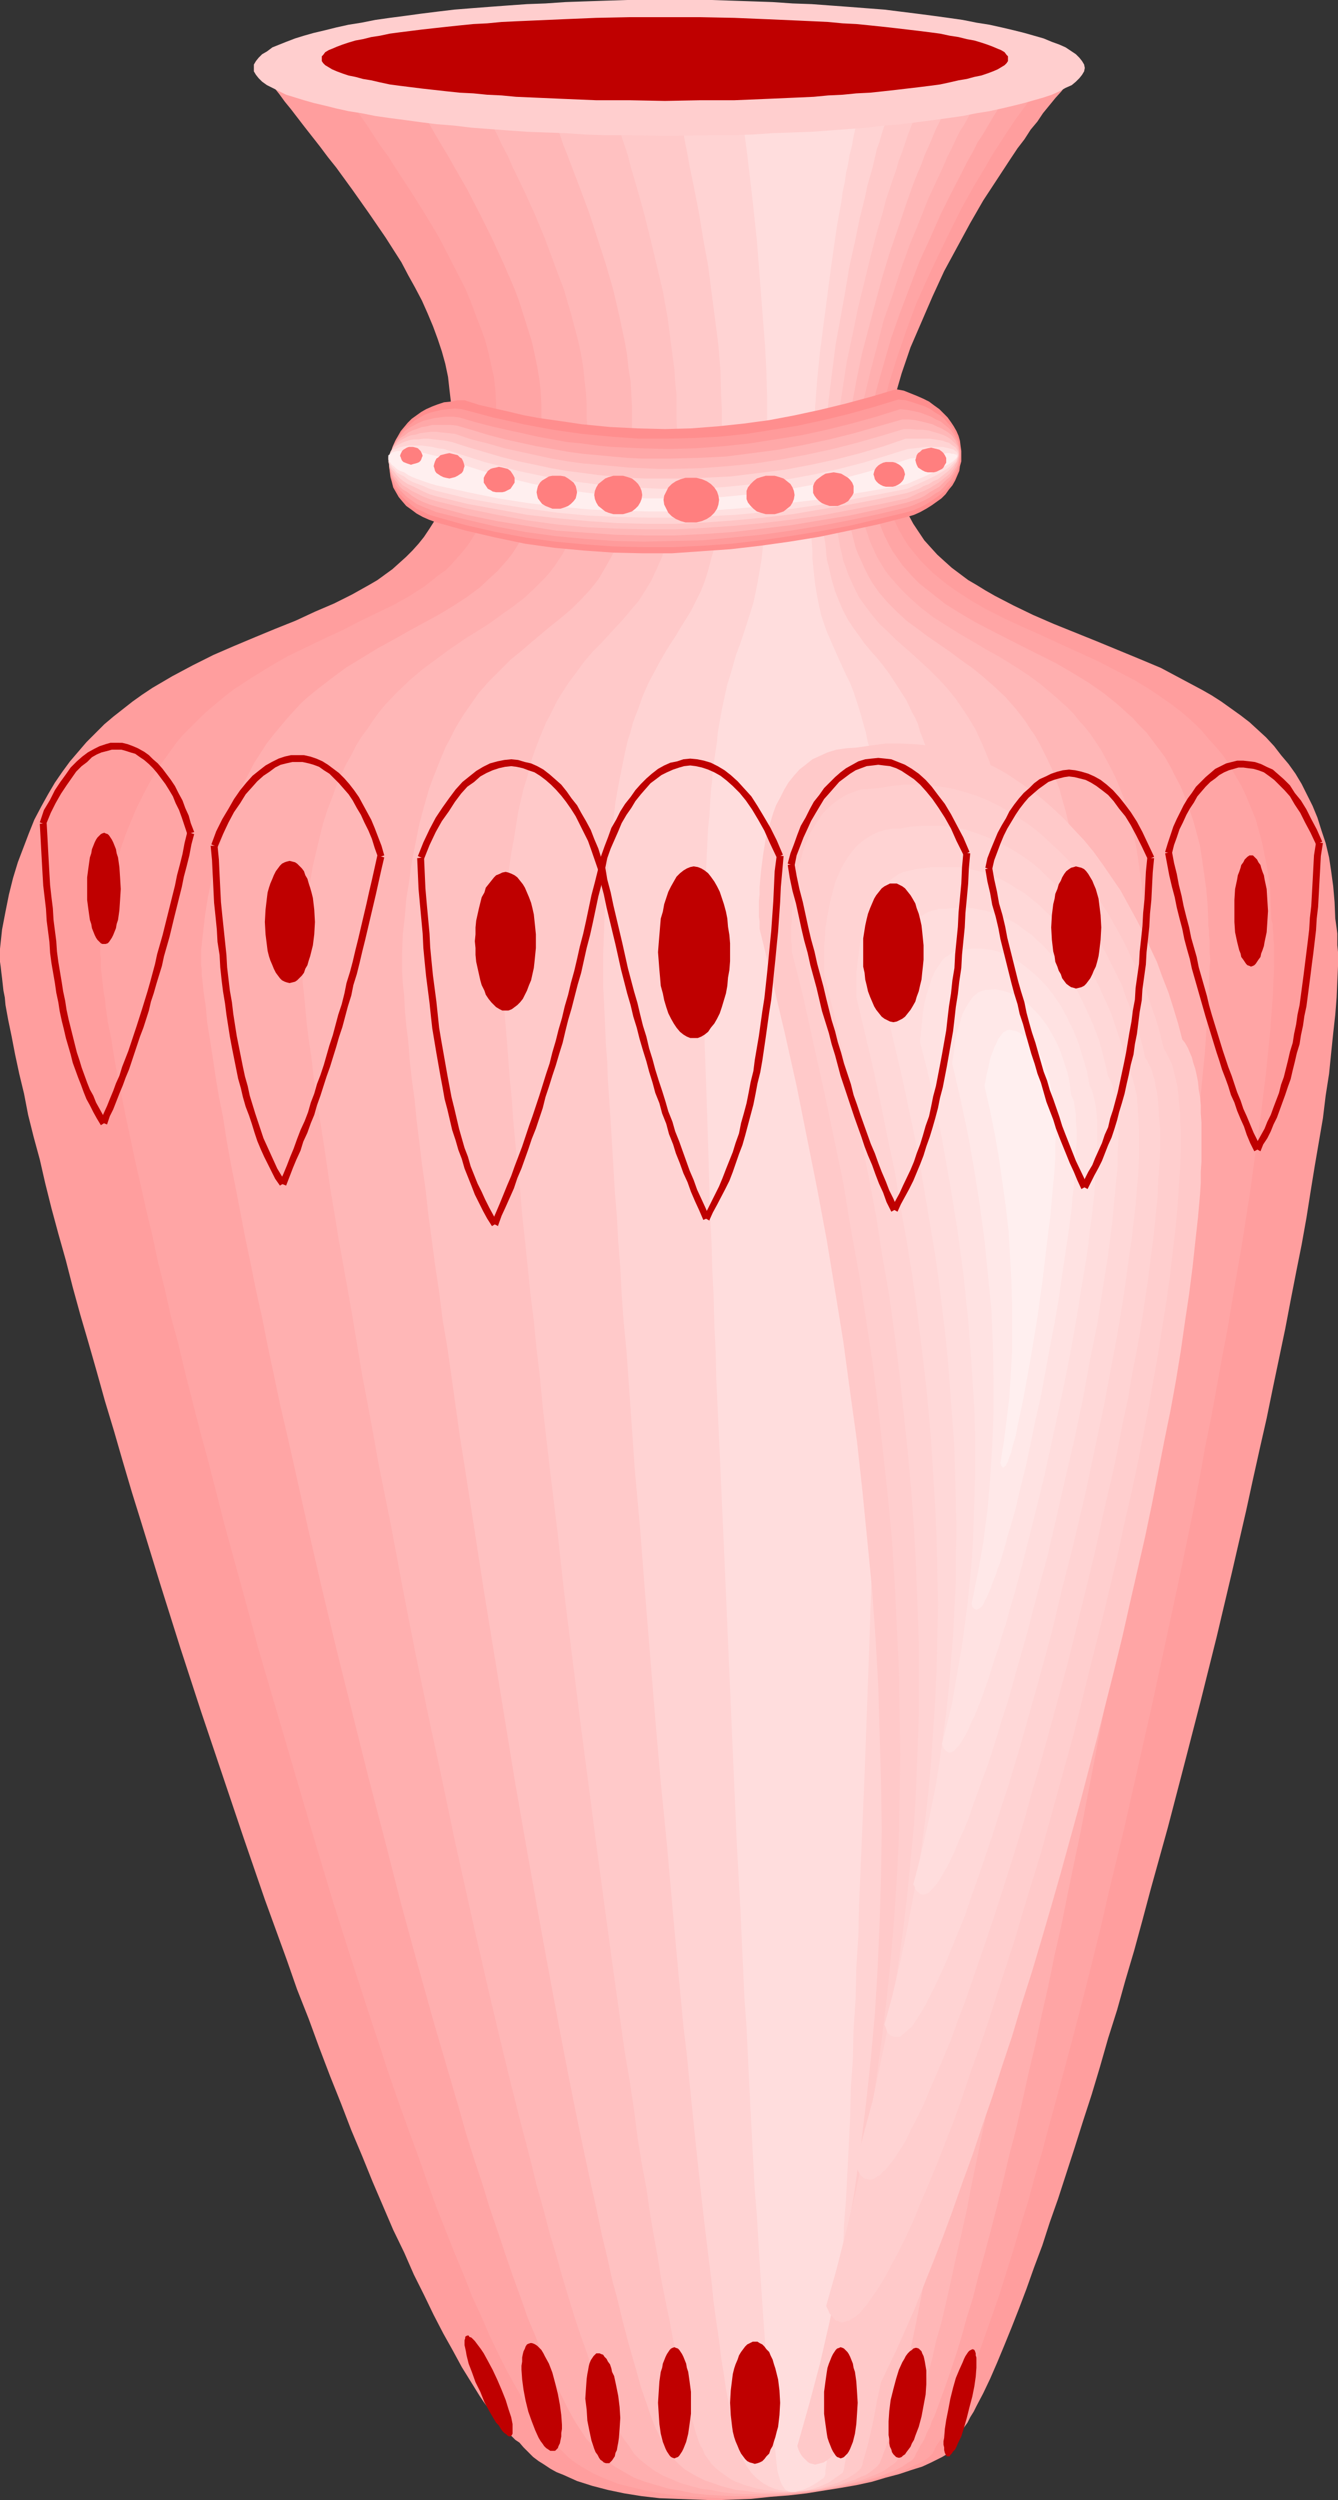
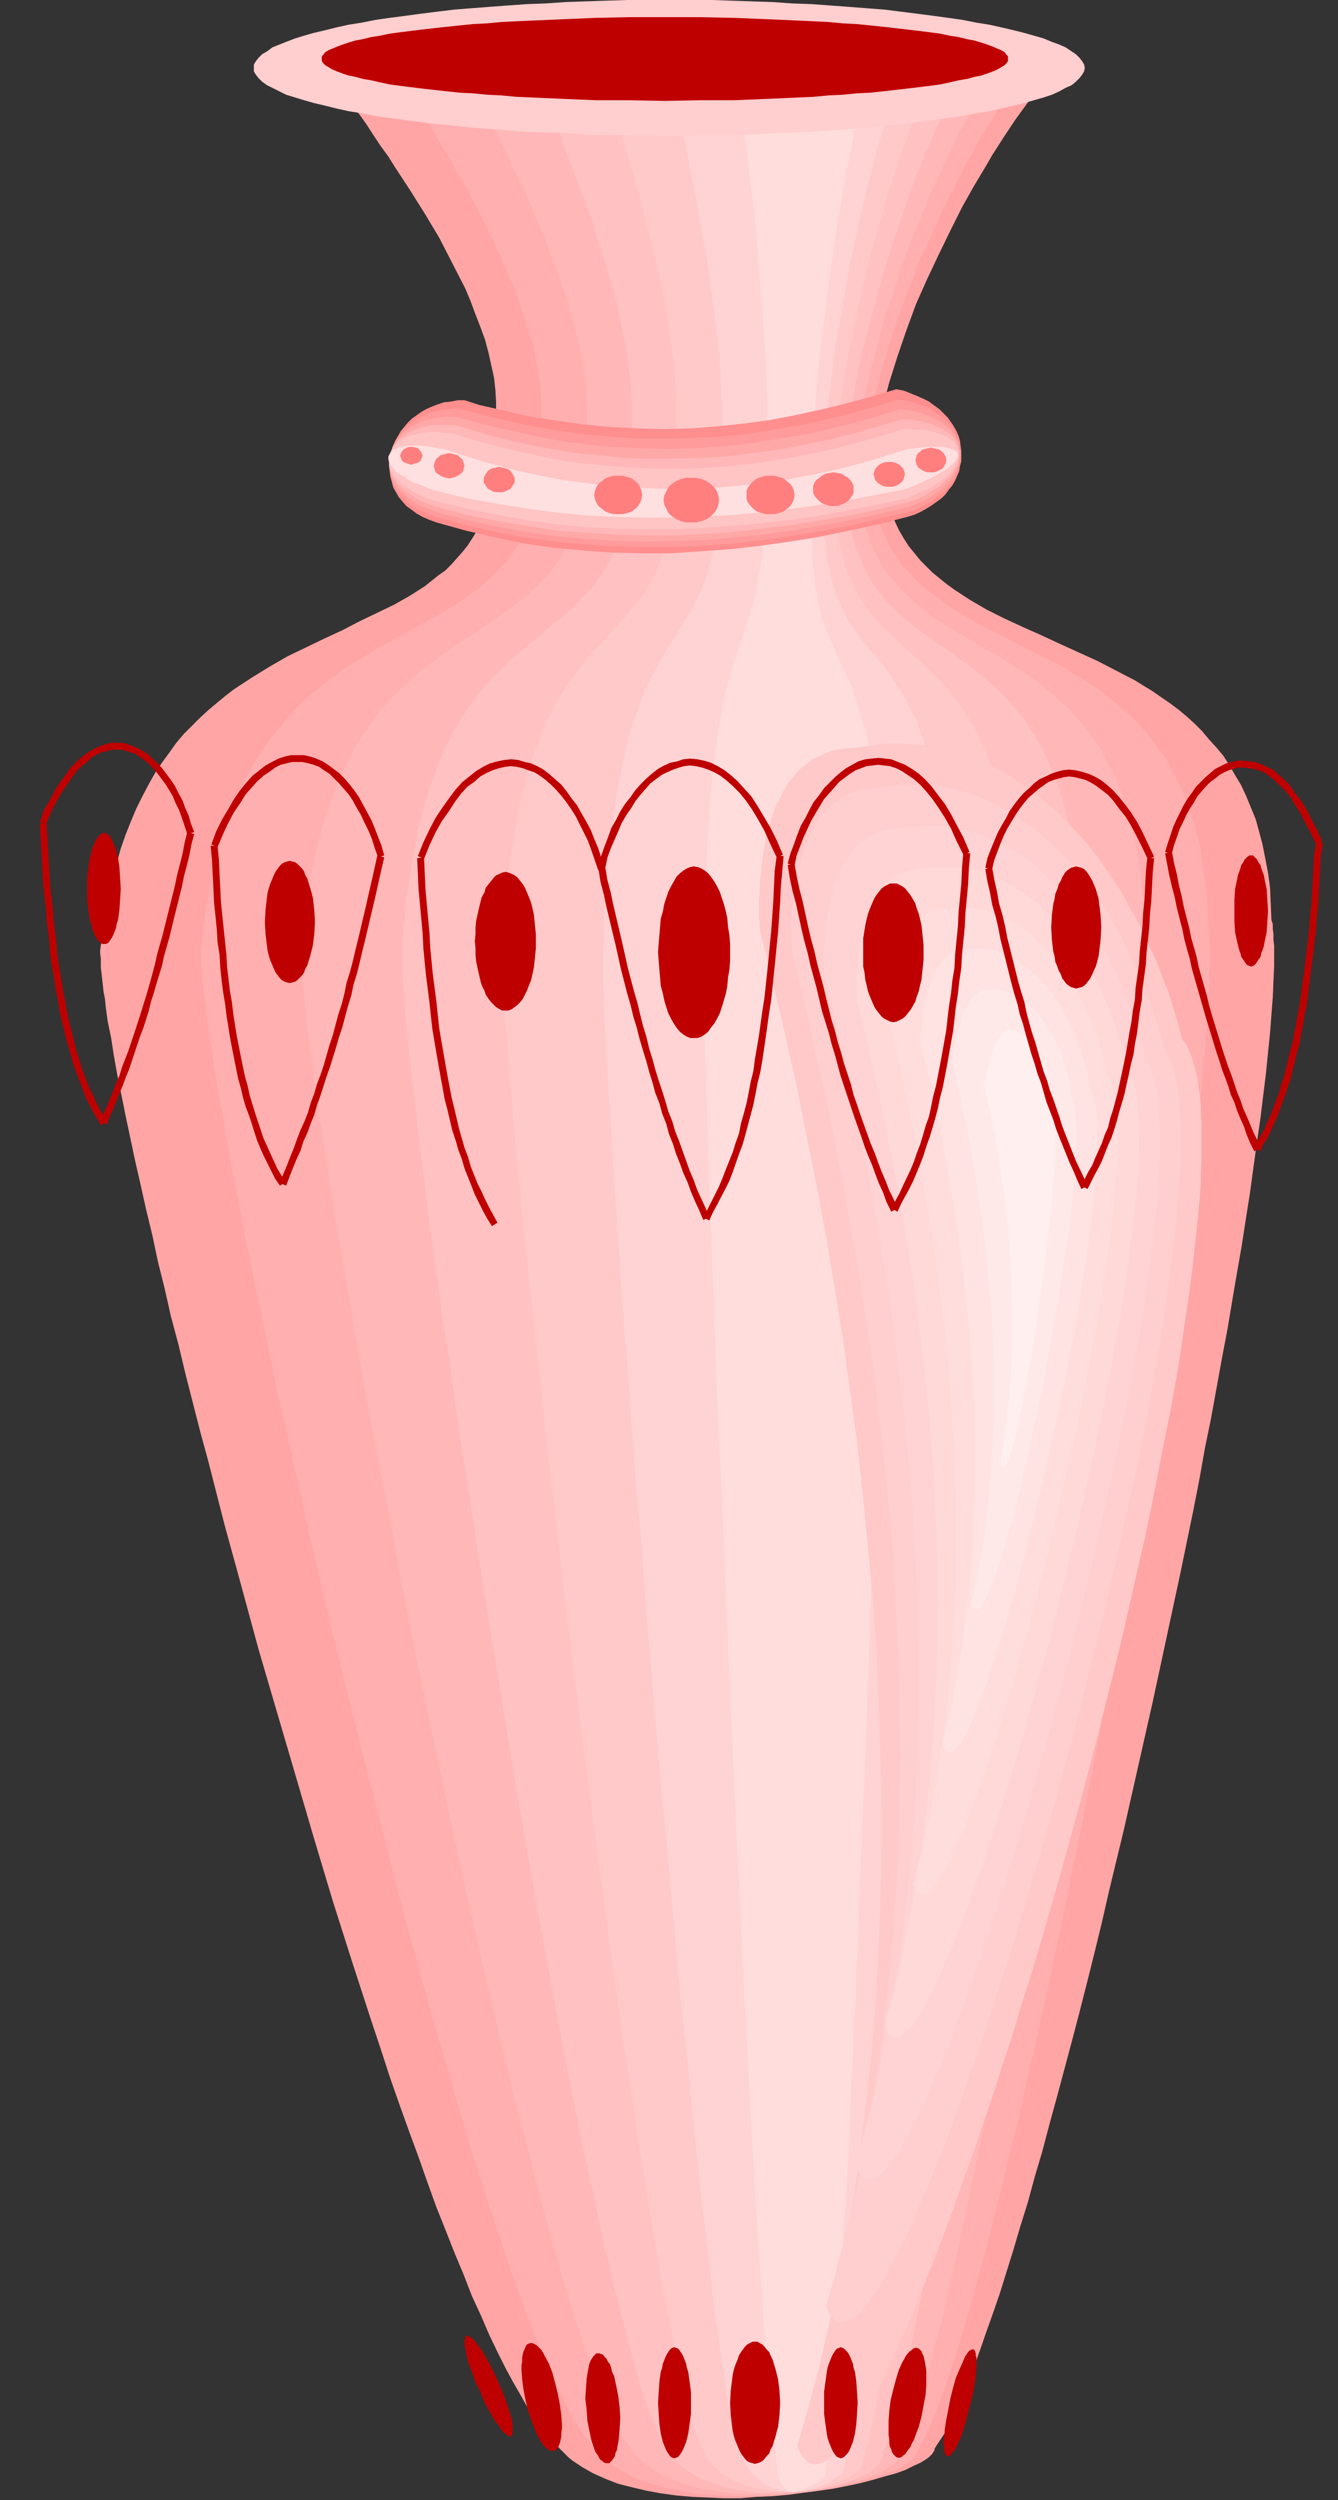
<svg xmlns="http://www.w3.org/2000/svg" xmlns:ns1="http://sodipodi.sourceforge.net/DTD/sodipodi-0.dtd" xmlns:ns2="http://www.inkscape.org/namespaces/inkscape" version="1.0" width="83.366mm" height="155.711mm" id="svg72" ns1:docname="Vase 15.wmf">
  <rect width="100%" height="100%" fill="#333333" stroke="none" />
  <ns1:namedview id="namedview72" pagecolor="#ffffff" bordercolor="#000000" borderopacity="0.25" ns2:showpageshadow="2" ns2:pageopacity="0.0" ns2:pagecheckerboard="0" ns2:deskcolor="#d1d1d1" ns2:document-units="mm" />
  <defs id="defs1">
    <pattern id="WMFhbasepattern" patternUnits="userSpaceOnUse" width="6" height="6" x="0" y="0" />
  </defs>
-   <path style="fill:#ff9e9e;fill-opacity:1;fill-rule:evenodd;stroke:none" d="m 61.886,16.482 0.646,1.131 0.969,1.293 0.969,1.616 1.293,1.616 1.293,1.778 1.454,1.778 1.616,2.101 1.616,2.101 1.777,2.262 1.777,2.262 1.939,2.585 1.939,2.424 3.878,5.333 3.878,5.494 3.878,5.656 3.716,5.817 1.616,3.07 1.616,2.909 1.616,3.07 1.293,2.909 1.293,3.07 1.131,3.07 0.969,2.909 0.808,2.909 0.646,3.07 0.323,2.909 0.323,2.747 v 2.909 l 0.162,3.07 0.162,3.07 v 2.909 l -0.323,2.585 -0.323,2.747 -0.485,2.424 -0.646,2.262 -0.646,2.262 -0.808,2.101 -0.969,1.939 -1.131,1.778 -1.293,1.939 -1.293,1.616 -1.454,1.616 -1.454,1.454 -1.616,1.454 -1.616,1.454 -3.555,2.585 -1.939,1.131 -4.04,2.262 -4.201,2.101 -4.524,1.939 -4.524,2.101 -4.847,1.939 -4.686,1.939 -5.009,2.101 -4.847,2.101 -4.847,2.424 -4.847,2.585 -4.686,2.747 -2.424,1.616 -2.262,1.616 -2.262,1.778 -2.262,1.778 -2.101,1.778 -2.101,2.101 -2.101,2.101 -1.939,2.262 -1.939,2.262 -1.777,2.424 -1.777,2.585 -1.616,2.747 -1.616,2.909 -1.616,3.07 -1.293,3.232 -1.293,3.393 -1.293,3.393 -1.131,3.717 L 2.101,210.553 1.293,214.593 0.485,218.794 0,223.319 v 0.97 0.97 1.131 l 0.162,1.131 0.162,1.454 0.162,1.293 0.162,1.454 0.162,1.454 0.323,1.616 0.162,1.778 0.646,3.555 0.808,3.878 0.808,4.201 0.969,4.525 1.131,4.686 0.969,5.009 1.293,5.171 1.454,5.333 1.293,5.656 1.454,5.817 1.616,5.979 1.777,6.302 1.616,6.302 1.777,6.464 1.939,6.625 1.939,6.787 1.939,6.948 2.101,6.948 2.101,7.272 2.101,7.11 2.262,7.272 4.524,14.705 4.686,14.866 4.847,14.866 5.009,14.866 5.009,14.866 5.009,14.543 2.585,7.11 2.585,7.11 2.424,6.948 2.747,6.948 2.424,6.625 2.585,6.787 2.585,6.464 2.424,6.302 2.585,6.14 2.424,5.979 2.424,5.656 2.424,5.656 2.585,5.333 2.262,5.171 2.424,4.848 2.262,4.686 2.262,4.363 2.262,4.04 2.101,3.878 2.101,3.393 2.101,3.393 0.97,1.454 0.969,1.293 0.97,1.454 0.969,1.293 0.97,1.131 0.97,0.97 0.808,0.97 0.969,0.97 0.808,0.808 0.969,0.646 0.97,1.131 1.131,1.131 1.131,1.131 1.293,0.97 1.293,0.808 1.454,0.97 1.454,0.808 1.616,0.646 3.232,1.454 3.555,1.131 3.716,0.97 3.878,0.808 4.04,0.646 4.201,0.485 4.201,0.162 4.363,0.162 4.363,0.162 4.363,-0.162 4.363,-0.162 4.524,-0.485 4.201,-0.323 4.201,-0.485 4.04,-0.646 4.04,-0.646 3.716,-0.646 3.716,-0.808 3.232,-0.97 3.07,-0.808 2.908,-0.97 2.585,-0.808 2.101,-0.97 0.97,-0.485 0.969,-0.485 0.646,-0.323 0.808,-0.485 0.485,-0.485 0.485,-0.485 0.323,-0.323 0.323,-0.485 0.162,-0.485 v -0.323 l 0.646,-0.808 0.646,-0.97 0.646,-0.97 0.646,-1.131 0.808,-1.131 0.646,-1.293 0.808,-1.293 0.646,-1.293 1.616,-3.07 1.616,-3.393 1.616,-3.717 1.616,-3.878 1.777,-4.363 1.777,-4.525 1.777,-4.686 1.777,-5.009 1.939,-5.171 1.777,-5.494 1.939,-5.494 1.939,-5.979 1.939,-5.979 1.939,-6.14 2.101,-6.464 1.939,-6.464 1.939,-6.787 2.101,-6.625 1.939,-6.948 2.101,-7.11 1.939,-7.11 1.939,-7.272 4.04,-14.543 3.878,-14.866 3.878,-15.028 3.716,-14.866 3.555,-15.028 3.393,-14.705 1.616,-7.433 1.616,-7.272 1.616,-7.11 1.454,-7.11 1.454,-6.948 1.454,-6.948 1.293,-6.787 1.293,-6.625 1.293,-6.464 1.131,-6.302 0.969,-6.14 0.97,-5.979 0.969,-5.656 0.97,-5.656 0.646,-5.333 0.808,-5.171 0.485,-4.848 0.485,-4.686 0.485,-4.363 0.323,-4.04 0.162,-3.878 0.162,-3.555 v -3.232 l -0.162,-1.616 v -2.747 l -0.162,-1.293 -0.162,-1.131 -0.162,-1.131 -0.162,-3.878 -0.323,-3.717 -0.485,-3.555 -0.485,-3.232 -0.808,-3.393 -0.97,-2.909 -0.969,-3.07 -1.131,-2.747 -1.293,-2.585 -1.293,-2.585 -1.454,-2.424 -1.616,-2.262 -1.777,-2.101 -1.616,-2.101 -1.939,-2.101 -1.939,-1.778 -1.939,-1.778 -2.101,-1.616 -2.262,-1.616 -2.262,-1.616 -2.262,-1.454 -2.262,-1.293 -4.847,-2.585 -4.847,-2.585 -5.009,-2.101 -10.18,-4.201 -10.018,-4.04 -4.847,-2.101 -4.686,-2.262 -4.363,-2.262 -2.262,-1.293 -2.101,-1.293 -1.939,-1.131 -1.939,-1.454 -1.939,-1.454 -1.616,-1.454 -1.777,-1.616 -1.616,-1.778 -1.454,-1.616 -1.293,-1.939 -1.293,-1.939 -1.131,-2.101 -0.97,-2.101 -0.808,-2.262 -0.808,-2.424 -0.485,-2.424 -0.485,-2.585 -0.323,-2.909 -0.162,-2.909 0.162,-3.07 0.162,-3.07 0.323,-3.393 1.777,-6.14 2.101,-6.14 2.585,-5.979 2.585,-5.979 2.747,-5.979 3.07,-5.656 3.07,-5.656 3.07,-5.333 3.393,-5.171 3.07,-4.686 1.616,-2.424 1.616,-2.101 1.454,-2.262 1.616,-1.939 1.293,-1.939 1.454,-1.778 1.454,-1.778 1.454,-1.616 1.131,-1.454 1.293,-1.454 1.293,-1.293 0.97,-0.97 -3.878,-0.808 -3.878,-0.808 -3.878,-0.646 -3.716,-0.646 -3.555,-0.646 -3.716,-0.485 -3.555,-0.485 -3.393,-0.485 -6.625,-0.646 -6.463,-0.485 -6.302,-0.323 -5.979,-0.323 h -5.817 l -5.655,0.162 -5.655,0.162 -5.332,0.323 -5.494,0.485 -5.171,0.485 -10.341,1.131 -10.341,1.131 -10.503,1.293 -5.332,0.646 -5.332,0.646 -5.494,0.323 -5.655,0.485 -5.655,0.485 -5.979,0.162 -5.979,0.162 -6.463,0.162 -6.463,-0.162 -6.786,-0.162 -3.555,-0.162 -3.555,-0.323 -3.555,-0.162 z" id="path1" />
  <path style="fill:#ffa5a5;fill-opacity:1;fill-rule:evenodd;stroke:none" d="m 77.721,16.321 0.646,1.131 0.808,1.293 0.969,1.616 1.131,1.616 1.131,1.778 1.293,1.939 1.454,1.939 1.454,2.101 1.454,2.262 1.616,2.424 1.777,2.424 1.616,2.585 3.393,5.171 3.555,5.656 3.393,5.656 3.07,5.979 3.07,5.979 1.293,3.07 1.131,3.07 1.131,2.909 1.131,3.07 0.808,3.07 0.646,2.909 0.646,2.909 0.323,2.909 0.162,2.909 v 2.909 l 0.323,3.07 v 3.07 2.747 l -0.323,2.747 -0.162,2.585 -0.485,2.424 -0.485,2.424 -0.646,2.101 -0.808,2.262 -0.808,1.939 -0.969,1.778 -1.131,1.778 -1.131,1.778 -1.293,1.616 -1.293,1.454 -1.293,1.454 -1.454,1.454 -1.616,1.131 -3.232,2.585 -3.555,2.262 -3.716,2.101 -4.04,1.939 -4.04,1.939 -4.04,2.101 -4.201,1.939 -4.363,2.101 -4.363,2.101 -4.201,2.424 -4.201,2.585 -4.201,2.747 -2.101,1.616 -1.939,1.616 -1.939,1.616 -1.939,1.778 -1.939,1.939 -1.939,1.939 -1.777,2.101 -1.616,2.262 -1.777,2.424 -1.616,2.424 -1.454,2.585 -1.454,2.747 -1.454,2.909 -1.293,3.07 -1.293,3.232 -1.131,3.232 -0.969,3.555 -0.969,3.717 -0.808,3.878 -0.808,4.04 -0.646,4.201 -0.646,4.525 v 0.808 l 0.162,1.131 v 2.262 l 0.162,1.293 0.162,1.454 0.162,1.454 0.162,1.454 0.323,1.616 0.162,1.778 0.485,3.555 0.808,3.878 0.646,4.201 0.808,4.525 0.969,4.686 0.969,4.848 1.131,5.332 1.131,5.333 1.293,5.656 1.293,5.817 1.454,5.979 1.293,6.14 1.616,6.464 1.454,6.464 1.777,6.625 1.616,6.787 1.777,6.948 1.777,6.948 1.939,7.11 3.716,14.543 4.04,14.705 4.04,14.866 4.363,14.866 4.363,14.866 4.363,14.866 4.363,14.543 2.262,7.11 2.262,7.11 2.262,6.948 2.262,6.948 2.262,6.787 2.101,6.464 2.262,6.464 2.262,6.302 2.262,6.14 2.101,5.979 2.101,5.817 2.262,5.656 2.101,5.333 2.101,5.009 1.939,5.009 2.101,4.525 1.939,4.525 1.939,4.04 1.939,3.878 1.939,3.555 1.777,3.07 1.616,2.909 0.97,1.293 0.808,1.293 0.808,1.131 0.808,1.131 0.808,0.97 0.808,0.97 0.808,0.808 0.646,0.646 0.969,1.131 0.97,0.97 0.969,0.97 0.97,0.808 2.424,1.616 2.585,1.454 2.908,1.293 2.908,1.131 3.232,0.808 3.393,0.808 3.555,0.646 3.555,0.485 3.716,0.323 3.716,0.162 3.716,0.162 h 3.878 l 3.716,-0.323 3.878,-0.162 3.716,-0.323 3.555,-0.485 3.716,-0.485 3.393,-0.485 3.232,-0.646 3.07,-0.646 3.07,-0.808 2.747,-0.808 2.424,-0.646 2.262,-0.808 1.939,-0.97 1.777,-0.808 1.293,-0.808 0.646,-0.485 0.323,-0.323 0.485,-0.485 0.162,-0.323 0.323,-0.485 v -0.323 l 0.485,-0.808 0.646,-0.97 0.646,-0.97 0.646,-0.97 1.131,-2.424 0.646,-1.454 0.808,-1.454 1.293,-3.07 1.454,-3.232 1.454,-3.717 1.454,-4.04 1.454,-4.201 1.616,-4.525 1.616,-4.686 1.616,-5.171 1.616,-5.171 1.616,-5.494 1.777,-5.656 1.616,-5.979 1.777,-5.979 1.616,-6.14 1.777,-6.464 1.777,-6.625 1.777,-6.625 1.777,-6.787 1.777,-6.948 1.777,-7.11 1.777,-7.272 1.616,-7.11 3.555,-14.705 3.393,-15.028 3.393,-15.028 3.232,-15.028 3.232,-15.028 3.07,-14.866 1.454,-7.433 1.293,-7.272 1.454,-7.11 1.293,-7.11 1.293,-7.11 1.293,-6.787 1.131,-6.787 1.131,-6.625 1.131,-6.464 0.97,-6.302 0.969,-6.14 0.808,-5.979 0.808,-5.817 0.808,-5.494 0.646,-5.333 0.646,-5.171 0.485,-4.848 0.485,-4.686 0.323,-4.363 0.323,-4.04 0.162,-3.878 0.162,-3.555 v -4.686 l -0.162,-1.454 v -1.293 l -0.162,-1.293 v -1.131 l -0.323,-0.97 -0.162,-3.878 -0.162,-3.717 -0.485,-3.555 -0.646,-3.393 -0.646,-3.232 -0.808,-3.07 -0.808,-2.909 -1.131,-2.747 -1.131,-2.747 -1.131,-2.424 -1.454,-2.424 -1.293,-2.262 -1.454,-2.262 -1.616,-1.939 -1.777,-1.939 -1.616,-1.939 -1.777,-1.778 -1.777,-1.616 -1.939,-1.616 -1.939,-1.454 -4.201,-2.909 -4.201,-2.585 -4.363,-2.262 -4.363,-2.262 -8.887,-4.04 -4.524,-2.101 -4.363,-1.939 -4.201,-1.939 -4.201,-2.101 -3.878,-2.262 -3.716,-2.424 -1.777,-1.293 -1.616,-1.293 -1.777,-1.454 -2.908,-2.909 -2.747,-3.393 -1.131,-1.778 -1.131,-1.939 -0.969,-2.101 -0.808,-2.101 -0.808,-2.101 -0.646,-2.424 -0.485,-2.424 -0.323,-2.585 -0.323,-2.747 -0.162,-2.747 0.162,-3.07 0.162,-3.07 0.323,-3.232 1.616,-6.14 1.939,-6.14 2.101,-6.14 2.262,-6.14 2.585,-5.817 2.747,-5.817 2.747,-5.656 2.747,-5.494 2.908,-5.171 2.908,-4.848 1.293,-2.262 1.454,-2.262 1.454,-2.262 1.293,-1.939 1.293,-1.939 1.293,-1.778 1.293,-1.778 1.131,-1.616 1.131,-1.454 1.293,-1.454 0.97,-1.131 0.969,-1.131 -3.393,-0.808 -3.393,-0.808 -3.393,-0.646 -3.232,-0.646 -3.232,-0.646 -3.232,-0.485 -6.14,-0.97 -5.817,-0.646 -5.655,-0.646 -5.494,-0.485 -5.332,-0.162 -5.009,-0.162 -5.009,0.162 h -5.009 l -4.686,0.323 -4.686,0.323 -4.686,0.323 -9.049,1.131 -9.21,0.97 -9.049,1.131 -4.686,0.485 -4.686,0.646 -4.847,0.323 -5.009,0.485 -5.009,0.323 -5.171,0.162 -5.332,0.162 h -5.655 L 96.465,17.452 90.486,17.29 84.346,16.805 Z" id="path2" />
  <path style="fill:#ffafaf;fill-opacity:1;fill-rule:evenodd;stroke:none" d="m 93.718,15.998 0.646,1.131 0.646,1.454 0.808,1.454 0.969,1.616 0.969,1.778 1.131,1.939 1.131,2.101 1.293,2.101 1.293,2.262 1.454,2.424 1.454,2.424 1.454,2.585 3.07,5.333 2.908,5.656 2.908,5.817 2.747,5.979 2.585,5.979 1.131,3.07 0.97,3.07 0.969,3.07 0.97,3.07 0.646,2.909 0.646,3.07 0.485,2.909 0.323,2.909 0.162,2.909 v 2.747 l 0.162,3.232 v 3.07 2.747 l -0.162,2.747 -0.162,2.585 -0.485,2.424 -0.323,2.262 -0.646,2.262 -0.646,2.101 -0.808,2.101 -0.808,1.778 -0.808,1.778 -0.97,1.616 -1.131,1.778 -1.131,1.454 -1.293,1.454 -1.131,1.293 -1.454,1.293 -2.747,2.585 -3.07,2.262 -3.232,2.101 -3.232,1.939 -3.555,1.939 -3.555,1.939 -3.716,2.101 -3.555,1.939 -3.716,2.262 -3.716,2.262 -3.716,2.747 -3.555,2.747 -1.777,1.454 -1.777,1.616 -1.616,1.778 -1.616,1.778 -1.616,1.939 -1.616,1.939 -1.616,2.101 -1.454,2.262 -1.454,2.262 -1.293,2.585 -1.454,2.585 -1.293,2.747 -1.131,2.909 -1.131,3.07 -0.969,3.07 -1.131,3.393 -0.808,3.555 -0.808,3.717 -0.808,3.878 -0.646,4.04 -0.485,4.201 -0.485,4.363 v 0.97 1.131 1.131 l 0.162,1.131 v 1.293 l 0.162,1.293 0.162,1.616 0.162,1.454 0.485,3.232 0.323,3.717 0.646,3.878 0.646,4.201 0.646,4.363 0.808,4.848 0.969,4.848 0.808,5.171 0.969,5.494 1.131,5.656 1.131,5.817 1.131,5.979 1.293,6.14 1.293,6.464 1.454,6.464 1.293,6.625 1.454,6.787 1.454,6.948 1.616,6.948 1.616,7.11 1.616,7.272 1.616,7.272 3.393,14.705 3.555,14.866 3.716,14.866 3.716,14.866 3.878,14.866 3.716,14.543 1.939,7.11 1.939,7.11 1.939,6.948 1.939,6.948 1.939,6.625 1.939,6.625 1.939,6.625 1.777,6.302 1.939,6.14 1.939,5.817 1.777,5.817 1.939,5.656 1.777,5.332 1.777,5.171 1.777,4.848 1.616,4.686 1.777,4.201 1.616,4.201 1.616,3.878 1.616,3.393 1.616,3.232 1.454,2.909 0.808,1.454 0.646,1.131 0.808,1.293 0.646,0.97 0.646,0.97 0.646,0.97 0.808,0.808 0.485,0.646 1.616,1.939 1.777,1.616 1.939,1.454 2.262,1.293 2.262,1.293 2.585,0.97 2.747,0.808 2.747,0.808 2.908,0.485 3.07,0.646 3.07,0.323 3.232,0.162 3.07,0.162 h 3.232 3.232 l 3.232,-0.162 3.07,-0.323 3.07,-0.323 3.07,-0.323 2.908,-0.485 2.908,-0.485 2.585,-0.646 2.585,-0.646 2.424,-0.646 2.101,-0.646 2.101,-0.808 1.616,-0.646 1.616,-0.808 1.131,-0.808 1.131,-0.646 0.646,-0.808 0.323,-0.808 0.485,-0.808 0.485,-0.97 0.646,-0.97 0.485,-0.97 0.485,-1.293 0.646,-1.131 0.485,-1.454 0.646,-1.293 1.131,-3.07 1.293,-3.555 1.293,-3.717 1.293,-3.878 1.293,-4.201 1.293,-4.686 1.454,-4.686 1.293,-5.171 1.454,-5.171 1.454,-5.494 1.454,-5.656 1.454,-5.979 1.454,-6.14 1.616,-6.14 1.454,-6.464 1.454,-6.625 1.616,-6.787 1.454,-6.787 1.616,-7.11 1.454,-7.11 1.616,-7.11 1.454,-7.272 3.07,-14.705 2.908,-15.028 2.908,-15.19 2.747,-15.19 2.747,-15.028 2.585,-14.866 1.293,-7.433 1.293,-7.272 1.131,-7.272 1.131,-7.11 1.131,-7.11 0.969,-6.787 1.131,-6.787 0.969,-6.625 0.808,-6.464 0.969,-6.302 0.808,-6.14 0.808,-6.14 0.646,-5.656 0.646,-5.494 0.646,-5.494 0.485,-5.009 0.485,-4.848 0.323,-4.686 0.323,-4.363 0.323,-4.04 v -3.878 l 0.162,-3.393 0.162,-1.616 -0.162,-1.616 v -1.454 -1.454 l -0.162,-1.293 v -1.131 l -0.162,-1.131 v -1.131 l -0.162,-3.878 -0.323,-3.717 -0.485,-3.393 -0.485,-3.393 -0.485,-3.232 -0.808,-3.07 -0.808,-2.909 -0.97,-2.747 -0.969,-2.747 -0.97,-2.424 -1.293,-2.424 -1.131,-2.262 -1.293,-2.262 -1.454,-1.939 -1.454,-1.939 -1.454,-1.939 -1.616,-1.616 -1.616,-1.778 -1.616,-1.454 -1.777,-1.616 -3.393,-2.747 -3.716,-2.585 -3.716,-2.262 -3.878,-2.262 -7.756,-3.878 -7.594,-3.878 -3.716,-1.939 -3.555,-2.101 -3.393,-2.101 -3.07,-2.424 -3.07,-2.424 -1.454,-1.454 -1.293,-1.454 -1.293,-1.454 -1.131,-1.616 -1.131,-1.616 -0.97,-1.778 -0.969,-1.939 -0.808,-1.939 -0.646,-1.939 -0.646,-2.262 -0.646,-2.262 -0.485,-2.424 -0.323,-2.424 -0.162,-2.747 v -2.747 -2.909 l 0.162,-3.07 0.323,-3.232 1.293,-6.14 1.777,-6.302 1.777,-6.14 2.101,-5.979 2.262,-5.979 2.262,-5.979 2.585,-5.656 2.424,-5.494 2.585,-5.171 2.585,-5.009 1.131,-2.262 1.293,-2.262 1.131,-2.262 1.293,-1.939 1.131,-1.939 1.131,-1.939 1.131,-1.778 0.969,-1.454 1.131,-1.616 0.808,-1.293 0.97,-1.131 0.969,-1.131 -3.07,-0.808 -2.908,-0.808 -5.655,-1.293 -5.494,-1.293 -5.332,-0.808 -5.009,-0.808 -4.847,-0.646 -4.686,-0.485 -4.524,-0.162 -4.524,-0.162 -4.363,-0.162 -4.201,0.162 -4.04,0.162 -4.04,0.323 -4.04,0.162 -7.918,0.808 -7.756,0.97 -7.918,0.97 -8.079,0.97 -4.201,0.323 -4.201,0.323 -4.363,0.323 -4.524,0.162 h -4.524 -4.847 l -5.009,-0.162 -5.009,-0.323 -5.332,-0.485 z" id="path3" />
  <path style="fill:#ffb7b7;fill-opacity:1;fill-rule:evenodd;stroke:none" d="m 109.715,15.836 0.485,1.293 0.646,1.293 0.646,1.454 0.646,1.778 0.97,1.778 0.969,1.939 0.97,1.939 0.969,2.262 1.131,2.262 1.131,2.424 1.293,2.424 1.131,2.585 2.585,5.333 2.585,5.656 2.424,5.817 2.262,6.14 2.262,5.979 1.777,6.14 0.808,3.07 0.808,3.07 0.646,3.07 0.485,2.909 0.323,3.07 0.323,2.909 0.162,2.747 v 2.909 l 0.162,3.07 v 3.07 2.909 l -0.162,2.585 -0.162,2.747 -0.323,2.424 -0.323,2.262 -0.485,2.262 -0.646,2.101 -0.646,1.939 -0.646,1.939 -0.808,1.778 -0.808,1.616 -0.808,1.616 -0.969,1.454 -0.97,1.454 -1.131,1.454 -1.131,1.293 -2.424,2.424 -2.424,2.262 -2.747,2.101 -2.747,1.939 -2.908,2.101 -3.07,1.939 -1.616,0.97 -1.454,0.97 -3.07,2.101 -3.07,2.262 -3.07,2.262 -3.07,2.585 -3.07,2.909 -2.908,3.07 -1.454,1.778 -1.293,1.778 -1.293,1.939 -1.454,1.939 -1.293,2.101 -1.131,2.262 -1.293,2.262 -1.131,2.424 -1.131,2.585 -0.969,2.747 -1.131,2.909 -0.969,3.07 -0.808,3.232 -0.808,3.393 -0.808,3.393 -0.646,3.717 -0.646,3.878 -0.485,4.04 -0.485,4.201 -0.323,4.525 v 1.939 2.262 l 0.162,1.454 v 1.293 l 0.162,1.454 0.162,1.454 0.323,3.393 0.323,3.555 0.485,3.878 0.646,4.201 0.485,4.525 0.646,4.686 0.808,5.009 0.808,5.171 0.808,5.332 0.808,5.656 0.969,5.817 0.969,5.979 1.131,6.302 1.131,6.302 1.131,6.464 1.131,6.787 1.131,6.787 1.293,6.787 1.293,6.948 1.293,7.272 2.908,14.382 2.747,14.705 2.908,14.866 3.07,14.866 3.232,15.028 3.07,14.705 3.232,14.543 1.616,7.272 1.616,6.948 1.616,7.11 1.616,6.787 1.616,6.787 1.616,6.625 1.616,6.464 1.616,6.302 1.616,6.14 1.454,5.979 1.616,5.656 1.454,5.656 1.616,5.332 1.454,5.171 1.454,4.848 1.454,4.686 1.454,4.363 1.454,4.04 1.293,3.878 1.293,3.555 1.293,3.232 1.293,2.747 0.646,1.454 0.646,1.293 0.485,1.131 0.646,0.97 0.485,0.97 0.646,0.97 0.646,0.808 0.485,0.646 1.131,1.778 1.454,1.454 1.616,1.293 1.777,1.293 1.939,1.131 1.939,0.808 2.262,0.97 2.262,0.646 2.424,0.646 2.424,0.323 2.424,0.485 2.747,0.323 2.424,0.162 h 2.747 5.171 l 2.585,-0.162 2.585,-0.162 2.424,-0.323 2.424,-0.323 2.424,-0.485 2.262,-0.485 2.101,-0.485 1.939,-0.485 1.939,-0.646 1.616,-0.646 1.616,-0.646 1.293,-0.646 1.131,-0.808 0.97,-0.646 0.808,-0.646 0.485,-0.808 0.323,-0.808 0.485,-0.97 0.485,-0.97 0.485,-0.97 0.323,-1.293 0.485,-1.131 0.97,-2.909 1.131,-3.07 0.97,-3.393 1.131,-3.717 1.131,-3.878 0.97,-4.363 1.293,-4.525 1.131,-4.848 1.131,-5.009 1.131,-5.332 1.293,-5.494 1.293,-5.817 1.131,-5.979 1.293,-6.14 1.293,-6.302 1.293,-6.464 1.293,-6.625 1.293,-6.787 1.293,-6.787 1.131,-7.11 1.293,-7.11 1.293,-7.272 1.293,-7.272 2.585,-14.866 2.424,-15.028 2.424,-15.19 2.424,-15.19 2.262,-15.19 2.101,-14.866 2.101,-14.866 0.969,-7.11 1.131,-7.272 0.808,-6.948 0.97,-6.948 0.808,-6.787 0.808,-6.625 0.808,-6.464 0.646,-6.464 0.808,-6.14 0.646,-5.979 0.485,-5.656 0.646,-5.656 0.485,-5.333 0.323,-5.009 0.485,-4.848 0.323,-4.686 0.323,-4.363 0.162,-4.04 0.162,-3.717 v -3.393 l 0.162,-1.616 v -1.616 l -0.162,-1.454 v -1.293 -1.293 -1.131 l -0.162,-1.131 v -1.131 l -0.162,-3.878 -0.323,-3.555 -0.485,-3.555 -0.485,-3.393 -0.485,-3.232 -0.646,-3.07 -0.646,-2.909 -0.808,-2.909 -0.808,-2.585 -0.969,-2.424 -0.97,-2.424 -1.131,-2.262 -1.131,-2.101 -1.131,-2.101 -1.293,-1.939 -1.293,-1.939 -1.293,-1.616 -1.454,-1.616 -1.293,-1.616 -1.454,-1.454 -3.07,-2.747 -3.07,-2.585 -3.07,-2.262 -3.232,-2.101 -3.393,-2.101 -3.232,-1.778 -3.232,-1.939 -3.07,-1.778 -3.07,-1.939 -3.07,-1.939 -2.747,-2.101 -2.747,-2.424 -2.424,-2.424 -1.131,-1.293 -1.131,-1.293 -1.131,-1.454 -0.969,-1.616 -0.97,-1.616 -0.808,-1.778 -0.808,-1.778 -0.646,-1.939 -0.646,-1.939 -0.485,-2.101 -0.485,-2.262 -0.323,-2.424 -0.323,-2.424 -0.162,-2.585 v -2.747 -2.747 l 0.162,-3.07 0.323,-3.232 1.131,-6.14 1.454,-6.14 1.616,-6.14 1.616,-6.302 2.101,-5.979 1.939,-5.979 2.101,-5.817 2.262,-5.494 2.101,-5.333 2.262,-4.848 1.131,-2.424 0.97,-2.262 1.131,-2.262 0.969,-2.101 0.97,-1.939 1.131,-1.778 0.969,-1.778 0.808,-1.616 0.97,-1.454 0.808,-1.293 0.808,-1.131 0.646,-1.131 -4.847,-1.454 -4.847,-1.454 -4.524,-1.131 -4.363,-0.97 -4.363,-0.808 -4.04,-0.808 -3.878,-0.323 -3.878,-0.485 -3.716,-0.162 -3.716,-0.162 h -3.555 l -3.393,0.162 -3.393,0.162 -3.393,0.162 -6.625,0.646 -6.625,0.808 -6.625,0.808 -6.786,0.808 -3.555,0.323 -3.555,0.323 -3.555,0.162 H 135.083 l -3.878,0.162 -3.878,-0.162 -4.201,-0.162 -4.363,-0.162 -4.363,-0.485 z" id="path4" />
  <path style="fill:#ffc1c1;fill-opacity:1;fill-rule:evenodd;stroke:none" d="m 125.711,15.674 0.323,1.131 0.485,1.293 0.646,1.616 0.485,1.616 0.808,1.939 0.646,1.778 0.808,2.101 0.97,2.262 0.969,2.262 0.808,2.424 0.97,2.424 0.969,2.585 2.101,5.494 2.101,5.656 1.939,5.979 1.939,5.979 1.777,6.14 1.454,6.302 1.293,6.14 0.485,2.909 0.323,3.07 0.485,2.909 0.162,2.909 0.162,2.909 v 2.909 3.07 l 0.162,3.07 -0.162,2.747 v 2.747 l -0.162,2.585 -0.323,2.424 -0.323,2.424 -0.323,2.262 -0.485,2.101 -0.485,1.939 -0.485,1.939 -0.646,1.616 -0.646,1.778 -0.808,1.616 -0.808,1.454 -0.808,1.454 -1.616,2.747 -1.939,2.424 -2.101,2.262 -2.101,2.101 -2.262,1.939 -2.424,1.939 -4.847,4.04 -2.424,2.101 -2.585,2.101 -2.424,2.424 -2.585,2.585 -2.424,2.747 -1.131,1.616 -1.131,1.616 -1.131,1.616 -1.131,1.778 -1.131,1.939 -0.969,1.939 -1.131,2.101 -0.97,2.262 -0.969,2.424 -0.97,2.424 -0.969,2.585 -0.808,2.747 -0.808,2.909 -0.808,3.07 -0.646,3.232 -0.646,3.232 -0.646,3.555 -0.485,3.717 -0.646,3.878 -0.323,4.04 -0.485,4.201 -0.162,4.525 v 1.939 2.262 l 0.162,2.747 0.323,2.909 0.162,3.393 0.323,3.555 0.485,3.878 0.323,4.201 0.485,4.525 0.646,4.686 0.485,4.848 0.646,5.333 0.646,5.333 0.808,5.656 0.646,5.817 0.808,5.979 0.808,6.14 0.969,6.464 0.808,6.464 1.131,6.625 0.969,6.787 0.97,6.948 0.969,6.948 1.131,7.11 2.262,14.543 2.262,14.705 2.424,14.866 2.424,14.866 2.424,14.866 2.585,14.866 2.585,14.543 1.293,7.11 1.293,7.11 1.293,6.948 1.293,6.948 1.293,6.787 1.293,6.625 1.293,6.464 1.293,6.302 1.293,6.14 1.293,5.979 1.293,5.817 1.131,5.494 1.293,5.333 1.131,5.171 1.293,4.848 1.131,4.686 1.131,4.363 1.131,4.04 1.131,3.878 0.97,3.555 1.131,3.232 0.969,2.909 0.485,1.293 0.485,1.293 0.485,1.131 0.485,0.97 0.485,0.97 0.485,0.97 0.323,0.808 0.485,0.646 0.97,1.454 1.131,1.454 1.131,1.131 1.293,1.131 1.616,0.97 1.454,0.808 1.616,0.808 1.939,0.646 1.777,0.646 1.777,0.485 1.939,0.485 1.939,0.162 2.101,0.323 1.939,0.162 h 4.04 l 4.04,-0.162 3.878,-0.485 1.939,-0.162 1.777,-0.485 1.777,-0.323 1.616,-0.485 1.454,-0.485 1.454,-0.485 1.293,-0.646 1.293,-0.485 0.97,-0.646 0.808,-0.646 0.808,-0.646 0.646,-0.808 0.323,-0.808 0.323,-0.808 0.323,-0.97 0.485,-1.131 0.323,-1.131 0.485,-1.293 0.808,-2.909 0.808,-3.07 0.808,-3.393 0.969,-3.717 0.808,-4.04 0.97,-4.363 0.969,-4.525 0.97,-4.848 0.969,-5.171 0.97,-5.333 0.969,-5.494 0.97,-5.817 0.969,-5.817 1.131,-6.302 0.97,-6.302 0.969,-6.464 1.131,-6.625 0.97,-6.948 1.131,-6.787 0.97,-7.11 1.131,-7.11 0.969,-7.433 1.131,-7.272 1.939,-14.866 2.101,-15.19 1.939,-15.19 1.939,-15.351 1.777,-15.19 1.777,-15.028 1.777,-14.866 0.808,-7.11 0.646,-7.272 0.808,-7.11 0.808,-6.948 0.646,-6.787 0.646,-6.625 0.646,-6.464 0.485,-6.302 0.646,-6.14 0.485,-5.979 0.485,-5.817 0.485,-5.656 0.323,-5.171 0.485,-5.171 0.323,-4.848 0.162,-4.525 0.323,-4.363 0.162,-4.04 0.162,-3.717 v -3.393 -5.979 -1.131 -1.293 l -0.162,-0.97 v -0.97 l -0.162,-3.878 -0.323,-3.717 -0.323,-3.555 -0.485,-3.393 -0.485,-3.232 -0.485,-3.07 -0.646,-2.909 -0.646,-2.747 -0.808,-2.747 -0.646,-2.424 -0.97,-2.424 -0.808,-2.262 -0.97,-2.101 -0.969,-1.939 -0.97,-1.939 -1.131,-1.939 -1.131,-1.616 -1.131,-1.778 -1.131,-1.454 -1.131,-1.454 -2.424,-2.747 -2.585,-2.424 -2.585,-2.262 -2.585,-2.101 -2.747,-1.939 -2.585,-1.939 -2.585,-1.778 -2.585,-1.778 -2.585,-1.939 -2.424,-1.778 -2.262,-2.101 -2.101,-2.101 -2.101,-2.424 -1.777,-2.585 -0.808,-1.454 -0.808,-1.616 -0.646,-1.454 -0.808,-1.778 -0.646,-1.616 -0.485,-1.939 -0.485,-1.939 -0.485,-2.101 -0.323,-2.101 -0.323,-2.262 -0.162,-2.424 v -2.585 l -0.162,-2.585 0.162,-2.909 v -2.909 l 0.323,-3.232 0.97,-6.14 1.131,-6.14 1.293,-6.302 1.616,-6.14 1.616,-6.14 1.616,-5.979 1.777,-5.817 1.939,-5.656 1.777,-5.333 1.777,-5.009 0.969,-2.424 0.97,-2.262 0.808,-2.262 0.969,-2.101 0.808,-1.939 0.808,-1.939 0.808,-1.616 0.808,-1.616 0.808,-1.454 0.646,-1.293 0.646,-1.293 0.646,-0.97 -4.04,-1.616 -3.716,-1.293 -3.716,-1.293 -3.555,-0.97 -3.555,-0.808 -3.232,-0.646 -3.232,-0.646 -3.07,-0.323 -3.07,-0.323 -2.908,-0.162 h -2.908 -2.747 l -5.494,0.162 -5.332,0.485 -5.332,0.646 -5.332,0.646 -5.655,0.646 -5.655,0.485 -2.908,0.162 h -3.07 -3.07 l -3.232,-0.162 -3.393,-0.162 -3.555,-0.323 -3.555,-0.485 z" id="path5" />
  <path style="fill:#ffc9c9;fill-opacity:1;fill-rule:evenodd;stroke:none" d="m 141.708,15.351 0.323,1.293 0.323,1.293 0.323,1.616 0.485,1.616 0.646,1.778 0.485,1.939 0.646,2.101 0.646,2.262 0.646,2.424 0.808,2.424 0.808,2.424 0.646,2.585 1.616,5.494 1.616,5.817 1.454,5.817 1.454,6.14 1.454,6.14 1.131,6.302 0.808,6.14 0.808,6.14 0.162,2.909 0.323,2.909 v 2.909 2.909 l 0.162,3.07 v 5.979 l -0.162,2.585 -0.162,2.585 -0.162,2.585 -0.162,2.262 -0.323,2.101 -0.323,2.101 -0.323,2.101 -0.485,1.778 -0.485,1.778 -0.485,1.778 -0.485,1.616 -0.646,1.454 -0.646,1.454 -1.293,2.747 -1.454,2.424 -1.454,2.262 -1.777,2.101 -1.616,1.939 -1.777,1.939 -3.716,4.04 -1.939,1.939 -1.939,2.262 -1.777,2.424 -1.939,2.585 -1.777,2.747 -0.97,1.616 -0.808,1.616 -0.808,1.616 -0.97,1.778 -0.808,1.939 -0.808,1.939 -0.808,2.101 -0.808,2.262 -0.646,2.262 -0.646,2.585 -0.808,2.585 -0.646,2.747 -0.646,2.909 -0.485,3.07 -0.485,3.07 -0.646,3.393 -0.485,3.555 -0.323,3.717 -0.485,3.878 -0.323,4.04 -0.162,4.201 -0.323,4.363 v 2.101 1.131 1.131 l 0.162,2.585 0.162,3.07 0.162,3.232 0.323,3.717 0.323,3.878 0.323,4.201 0.323,4.363 0.485,4.848 0.323,4.848 0.485,5.171 0.485,5.494 0.646,5.656 0.485,5.817 0.646,5.979 0.646,6.302 0.646,6.302 0.808,6.464 0.646,6.625 0.808,6.787 0.646,6.948 0.808,6.948 0.808,7.11 1.777,14.543 1.616,14.705 3.716,29.733 1.939,14.866 1.939,14.866 1.939,14.543 1.939,14.22 0.969,6.948 0.97,6.948 0.969,6.787 1.131,6.625 0.969,6.464 0.808,6.302 0.969,6.14 1.131,5.979 0.808,5.656 0.97,5.656 0.969,5.333 0.808,5.171 0.969,4.848 0.97,4.686 0.808,4.363 0.808,4.04 0.808,3.878 0.808,3.555 0.808,3.07 0.808,2.909 0.808,2.585 0.323,1.293 0.323,0.97 0.323,0.97 0.323,0.97 0.323,0.808 0.485,0.646 0.485,1.293 0.808,1.131 0.808,1.131 0.97,0.97 0.969,0.808 1.131,0.808 1.131,0.808 1.131,0.646 1.293,0.485 1.293,0.485 2.747,0.808 2.908,0.485 2.747,0.323 h 2.908 l 2.908,-0.323 2.747,-0.323 2.585,-0.808 2.424,-0.808 0.969,-0.485 1.131,-0.485 0.808,-0.485 0.969,-0.646 0.808,-0.646 0.646,-0.646 0.323,-0.808 0.162,-0.97 0.323,-0.97 0.323,-1.131 0.323,-1.131 0.323,-1.293 0.646,-2.747 0.646,-3.07 0.646,-3.555 0.808,-3.717 0.646,-4.04 0.646,-4.363 0.808,-4.525 0.808,-4.848 0.646,-5.171 0.808,-5.333 0.808,-5.656 0.808,-5.817 0.808,-5.817 0.646,-6.302 0.808,-6.302 0.808,-6.625 0.808,-6.625 0.808,-6.787 0.808,-6.948 0.808,-7.11 0.808,-7.272 0.808,-7.272 0.808,-7.433 1.454,-15.028 1.616,-15.19 1.454,-15.351 1.454,-15.351 1.454,-15.19 1.293,-15.028 1.293,-14.866 0.646,-7.272 0.646,-7.11 0.485,-7.272 0.646,-6.948 0.485,-6.787 0.485,-6.625 0.485,-6.464 0.485,-6.302 0.485,-6.14 0.323,-6.14 0.485,-5.656 0.323,-5.656 0.323,-5.171 0.162,-5.171 0.323,-4.848 0.162,-4.525 0.162,-4.363 0.162,-3.878 0.162,-3.717 0.162,-3.393 v -8.241 l -0.162,-0.97 v -0.97 l -0.162,-3.878 -0.323,-3.717 -0.323,-3.555 -0.323,-3.393 -0.485,-3.232 -0.485,-3.07 -0.485,-2.909 -0.485,-2.747 -0.646,-2.585 -0.646,-2.585 -0.646,-2.424 -0.808,-2.262 -0.646,-2.101 -0.808,-1.939 -0.808,-1.939 -0.808,-1.778 -0.808,-1.778 -0.97,-1.616 -0.969,-1.616 -0.97,-1.454 -1.777,-2.585 -2.101,-2.585 -1.939,-2.101 -2.101,-2.101 -1.939,-1.778 -2.101,-1.939 -3.878,-3.393 -1.939,-1.939 -1.939,-1.778 -1.616,-1.939 -1.616,-2.101 -1.616,-2.262 -1.293,-2.585 -0.646,-1.454 -0.646,-1.454 -0.485,-1.454 -0.646,-1.616 -0.323,-1.616 -0.485,-1.939 -0.323,-1.939 -0.323,-1.939 -0.323,-2.101 -0.162,-2.262 -0.162,-2.262 -0.162,-2.585 v -2.585 l 0.162,-2.747 v -2.909 l 0.323,-3.07 0.646,-6.14 0.969,-6.302 0.97,-6.302 1.293,-6.14 1.293,-6.302 1.454,-5.979 1.454,-5.979 1.454,-5.656 1.616,-5.494 0.646,-2.585 0.808,-2.424 0.808,-2.424 0.808,-2.262 0.646,-2.262 0.808,-2.101 0.646,-1.939 0.646,-1.939 0.646,-1.616 0.646,-1.616 0.646,-1.454 0.485,-1.293 0.485,-1.131 0.646,-0.97 -3.07,-1.616 -2.908,-1.454 -2.747,-1.131 -2.747,-1.131 -2.585,-0.808 -2.585,-0.808 -2.424,-0.646 -2.262,-0.485 -2.424,-0.323 -2.262,-0.162 -2.101,-0.162 -2.262,-0.162 -4.201,0.162 -4.04,0.323 -4.201,0.485 -4.04,0.485 -4.201,0.485 -4.363,0.323 -2.262,0.162 h -2.424 l -2.424,-0.162 h -2.424 l -2.424,-0.323 -2.747,-0.323 -2.747,-0.485 z" id="path6" />
  <path style="fill:#ffd3d3;fill-opacity:1;fill-rule:evenodd;stroke:none" d="m 157.705,15.19 0.162,1.131 0.162,1.454 0.323,1.454 0.323,1.778 0.323,1.778 0.485,1.939 0.485,2.101 0.323,2.262 0.646,2.262 0.485,2.585 0.485,2.424 0.485,2.747 1.131,5.494 1.131,5.817 0.969,5.979 1.131,6.14 0.808,6.302 0.808,6.14 0.808,6.302 0.485,5.979 0.162,5.979 0.162,2.909 v 2.747 3.232 l 0.162,2.909 -0.162,2.909 v 2.747 l -0.162,2.585 v 2.424 l -0.162,2.424 -0.162,2.101 -0.323,2.101 -0.162,1.939 -0.323,1.939 -0.323,1.778 -0.323,1.616 -0.485,1.616 -0.808,3.07 -0.808,2.585 -0.97,2.424 -1.131,2.262 -1.131,2.262 -2.424,3.878 -1.131,1.939 -1.293,1.939 -1.293,2.101 -1.293,2.262 -1.293,2.424 -1.293,2.424 -1.293,2.909 -1.131,3.232 -0.646,1.616 -0.646,1.778 -0.485,1.939 -0.646,1.939 -0.485,2.101 -0.485,2.262 -0.485,2.424 -0.485,2.424 -0.485,2.585 -0.485,2.747 -0.323,2.909 -0.485,2.909 -0.323,3.393 -0.485,3.232 -0.162,3.555 -0.323,3.717 -0.323,3.878 -0.162,4.04 -0.162,4.201 -0.162,4.525 v 1.939 0.97 1.293 2.585 l 0.162,3.07 0.162,3.393 0.162,3.555 0.162,3.878 0.323,4.201 0.162,4.363 0.323,4.686 0.323,5.009 0.323,5.332 0.323,5.333 0.323,5.656 0.485,5.817 0.323,5.979 0.485,6.14 0.323,6.302 0.485,6.625 0.646,6.625 0.485,6.787 0.485,6.948 0.485,6.948 0.485,7.11 1.293,14.382 1.131,14.705 2.424,29.894 1.293,14.866 1.454,14.705 1.293,14.705 0.646,7.11 0.646,7.11 0.646,6.948 0.646,6.787 0.808,6.787 0.646,6.625 0.646,6.464 0.646,6.302 0.646,6.14 0.646,5.979 0.646,5.817 0.646,5.494 0.646,5.333 0.646,5.171 0.485,4.848 0.646,4.686 0.646,4.363 0.485,4.04 0.646,3.878 0.485,3.555 0.646,3.232 0.485,2.909 0.485,2.585 0.323,1.131 0.162,1.131 0.323,0.97 0.162,0.808 0.162,0.808 0.323,0.808 0.808,1.939 0.97,1.778 1.131,1.616 1.293,1.293 1.454,1.131 1.454,0.808 1.616,0.646 1.777,0.323 1.616,0.162 h 1.939 l 1.777,-0.162 1.777,-0.485 1.777,-0.646 1.777,-0.808 1.616,-1.131 1.616,-1.131 0.323,-0.808 0.162,-0.97 0.162,-0.97 0.323,-1.131 0.162,-1.131 0.323,-1.293 0.485,-2.747 0.485,-3.232 0.485,-3.393 0.485,-3.717 0.485,-4.04 0.485,-4.363 0.485,-4.686 0.646,-4.848 0.485,-5.171 0.485,-5.332 0.646,-5.656 0.485,-5.817 0.485,-5.979 0.646,-6.302 0.646,-6.302 0.485,-6.625 0.485,-6.625 0.646,-6.948 0.485,-6.948 0.646,-7.11 0.485,-7.433 0.646,-7.272 0.485,-7.433 1.131,-15.028 0.969,-15.351 1.131,-15.351 0.97,-15.351 0.969,-15.351 0.97,-15.19 0.808,-14.866 0.485,-7.272 0.485,-7.11 0.323,-7.11 0.485,-7.11 0.323,-6.787 0.323,-6.625 0.323,-6.464 0.323,-6.464 0.323,-6.14 0.323,-5.979 0.162,-5.817 0.323,-5.494 0.162,-5.171 0.162,-5.171 0.162,-4.848 0.323,-4.525 v -4.201 l 0.162,-4.04 0.162,-3.555 v -3.393 -3.07 -5.009 -0.97 -0.97 l -0.162,-3.878 -0.323,-3.717 -0.323,-3.555 -0.323,-3.393 -0.323,-3.232 -0.323,-3.07 -0.485,-2.909 -0.323,-2.747 -0.485,-2.585 -0.485,-2.585 -0.646,-2.262 -0.485,-2.262 -0.646,-2.262 -0.485,-1.939 -0.646,-1.939 -0.646,-1.778 -0.646,-1.616 -0.485,-1.778 -0.646,-1.454 -0.808,-1.454 -1.293,-2.747 -1.454,-2.262 -1.454,-2.262 -1.293,-1.939 -1.454,-1.939 -1.454,-1.778 -1.454,-1.616 -1.454,-1.778 -1.131,-1.616 -1.293,-1.778 -1.293,-1.939 -1.131,-2.101 -0.97,-2.262 -0.969,-2.424 -0.808,-2.747 -0.323,-1.454 -0.323,-1.454 -0.485,-1.778 -0.162,-1.778 -0.162,-1.778 -0.323,-1.939 -0.162,-2.101 -0.162,-2.262 v -2.262 -2.424 -2.585 -2.585 l 0.162,-2.909 v -2.909 l 0.646,-6.302 0.646,-6.14 0.808,-6.464 0.808,-6.302 1.131,-6.14 1.131,-6.302 0.969,-5.817 1.293,-5.817 1.131,-5.494 0.646,-2.585 0.646,-2.585 0.485,-2.424 0.646,-2.262 0.646,-2.262 0.485,-2.101 0.485,-2.101 0.646,-1.778 0.485,-1.778 0.485,-1.454 0.485,-1.454 0.323,-1.293 0.485,-1.131 0.323,-0.97 -1.939,-1.616 -2.101,-1.454 -1.777,-1.293 -1.939,-0.97 -1.777,-0.97 -1.777,-0.808 -1.616,-0.646 -1.616,-0.485 -1.616,-0.485 -1.616,-0.323 -1.454,-0.162 h -1.454 l -3.07,-0.162 -2.747,0.162 -5.817,0.646 -2.908,0.323 -3.07,0.162 h -3.07 -1.777 l -1.616,-0.162 -1.777,-0.323 -1.777,-0.323 -1.939,-0.485 z" id="path7" />
  <path style="fill:#ffdddd;fill-opacity:1;fill-rule:evenodd;stroke:none" d="m 173.54,15.028 0.162,1.131 0.162,1.454 0.162,1.454 0.162,1.778 0.162,1.778 0.323,2.101 0.162,2.101 0.323,2.101 0.162,2.424 0.323,2.585 0.323,2.424 0.323,2.747 0.646,5.494 0.646,5.817 0.646,6.14 0.485,6.14 0.969,12.604 0.485,6.14 0.323,6.14 0.162,5.979 v 5.656 3.232 5.817 2.747 2.585 l -0.162,2.424 v 2.262 l -0.162,2.262 -0.162,2.101 -0.162,1.939 -0.162,1.939 -0.162,1.778 -0.162,1.616 -0.162,1.616 -0.485,2.909 -0.485,2.747 -0.485,2.424 -0.485,2.262 -0.646,2.101 -1.293,4.04 -1.293,3.878 -0.808,2.101 -0.646,2.262 -0.646,2.262 -0.808,2.585 -0.646,2.909 -0.646,3.07 -0.323,1.778 -0.323,1.778 -0.323,1.939 -0.162,1.939 -0.323,2.101 -0.323,2.262 -0.323,2.262 -0.162,2.424 -0.323,2.747 -0.162,2.585 -0.162,2.909 -0.323,3.07 -0.162,3.232 -0.162,3.393 -0.162,3.555 -0.162,3.555 -0.162,3.878 -0.162,4.04 -0.162,4.201 v 4.525 4.201 2.747 l 0.162,3.07 v 3.232 l 0.162,3.717 v 3.878 l 0.162,4.04 0.162,4.525 0.162,4.686 0.162,5.009 0.162,5.171 0.162,5.494 0.162,5.494 0.162,5.979 0.323,5.817 0.162,6.302 0.323,6.302 0.162,6.625 0.323,6.625 0.162,6.787 0.323,6.787 0.323,7.11 0.323,7.11 0.646,14.382 0.646,14.705 1.293,29.894 0.646,14.866 0.646,14.705 0.808,14.543 0.323,7.272 0.323,6.948 0.323,7.11 0.485,6.787 0.323,6.787 0.323,6.625 0.323,6.464 0.323,6.302 0.323,6.14 0.323,5.979 0.485,5.817 0.323,5.494 0.323,5.333 0.323,5.171 0.323,4.848 0.323,4.686 0.323,4.363 0.323,4.201 0.323,3.717 0.323,3.555 0.162,3.232 0.323,2.909 0.323,2.585 v 1.131 l 0.162,0.97 0.162,0.97 0.162,0.97 v 0.808 l 0.162,0.646 0.162,1.778 0.162,1.454 0.162,1.454 0.323,1.131 0.323,1.131 0.323,0.808 0.485,0.808 0.485,0.646 0.646,0.323 0.646,0.162 h 0.97 l 0.97,-0.323 1.131,-0.323 1.454,-0.646 1.616,-0.97 1.616,-1.131 0.323,-0.808 v -0.97 l 0.162,-0.97 0.162,-1.131 0.162,-1.131 0.162,-1.293 0.323,-2.747 0.323,-3.07 0.323,-3.555 0.323,-3.717 0.162,-4.201 0.485,-4.201 0.162,-4.848 0.485,-4.848 0.323,-5.171 0.323,-5.333 0.323,-5.656 0.162,-5.817 0.485,-6.14 0.323,-6.302 0.323,-6.302 0.323,-6.625 0.162,-6.787 0.485,-6.948 0.162,-6.948 0.485,-7.272 0.162,-7.272 0.485,-7.433 0.162,-7.433 0.646,-15.19 0.646,-15.19 1.131,-31.025 0.485,-15.351 0.485,-15.19 0.646,-15.028 0.162,-7.272 0.323,-7.272 0.162,-7.11 0.162,-6.948 0.162,-6.787 0.323,-6.787 0.162,-6.464 0.162,-6.464 0.162,-6.14 0.162,-5.979 0.162,-5.656 0.162,-5.656 0.162,-5.171 v -5.171 l 0.162,-4.686 0.162,-4.525 0.162,-4.363 v -3.878 -3.555 l 0.162,-3.393 v -2.909 -1.454 -1.293 -4.201 l -0.162,-3.878 -0.323,-3.717 -0.162,-3.555 -0.323,-3.393 -0.323,-3.232 -0.323,-3.07 -0.162,-2.909 -0.485,-2.747 -0.162,-2.585 -0.485,-2.585 -0.323,-2.262 -0.323,-2.262 -0.323,-2.101 -0.485,-1.939 -0.323,-1.939 -0.485,-1.778 -0.323,-1.778 -0.485,-1.616 -0.808,-2.909 -0.808,-2.585 -0.808,-2.424 -0.808,-2.101 -0.969,-1.939 -0.808,-1.778 -0.808,-1.778 -1.454,-3.232 -1.454,-3.393 -0.646,-1.778 -0.646,-1.939 -0.485,-2.101 -0.485,-2.424 -0.485,-2.747 -0.162,-1.454 -0.162,-1.454 -0.162,-1.616 -0.162,-1.616 v -1.939 l -0.162,-1.939 -0.162,-1.939 v -2.101 -4.686 -2.424 l 0.162,-2.585 v -2.909 l 0.162,-2.909 0.323,-6.14 0.323,-6.302 0.485,-6.464 0.646,-6.302 0.808,-6.302 0.808,-6.14 0.808,-6.14 0.808,-5.817 0.808,-5.494 0.485,-2.747 0.485,-2.585 0.323,-2.424 0.485,-2.262 0.323,-2.262 0.485,-2.101 0.323,-2.101 0.485,-1.778 0.323,-1.778 0.323,-1.616 0.323,-1.454 0.323,-1.293 0.323,-1.131 0.162,-0.808 -0.97,-1.616 -1.131,-1.454 -1.131,-1.293 -0.97,-1.131 -0.97,-0.97 -0.969,-0.808 -0.808,-0.646 -0.97,-0.646 -0.808,-0.323 -0.97,-0.485 -1.777,-0.485 -1.616,-0.162 h -1.616 l -3.232,0.323 -1.616,0.162 -1.616,0.162 -1.777,-0.162 -1.777,-0.323 -0.97,-0.323 -0.969,-0.323 -0.97,-0.485 z" id="path8" />
  <path style="fill:#ffcece;fill-opacity:1;fill-rule:evenodd;stroke:none" d="m 157.543,0 h 10.018 l 4.847,0.162 4.847,0.162 4.686,0.162 4.686,0.323 4.524,0.162 4.363,0.323 4.363,0.323 4.201,0.323 4.201,0.323 3.878,0.485 3.878,0.485 3.716,0.485 3.555,0.485 3.393,0.485 3.232,0.646 3.07,0.485 2.908,0.646 2.747,0.646 2.585,0.646 2.262,0.646 2.262,0.646 1.939,0.808 1.777,0.646 1.454,0.646 1.454,0.97 0.97,0.646 0.808,0.808 0.646,0.808 0.485,0.808 0.162,0.808 -0.162,0.808 -0.485,0.808 -0.646,0.808 -0.808,0.808 -0.97,0.808 -1.454,0.646 -1.454,0.808 -1.777,0.808 -1.939,0.646 -2.262,0.646 -2.262,0.646 -2.585,0.646 -2.747,0.646 -2.908,0.646 -3.07,0.485 -3.232,0.646 -3.393,0.485 -3.555,0.485 -3.716,0.485 -3.878,0.485 -3.878,0.323 -4.201,0.485 -4.201,0.323 -4.363,0.323 -4.363,0.323 -4.524,0.162 -4.686,0.162 -4.686,0.323 -4.847,0.162 h -4.847 l -10.018,0.162 -9.857,-0.162 h -5.009 l -4.847,-0.162 -4.686,-0.323 -4.686,-0.162 -4.363,-0.162 -4.524,-0.323 -4.363,-0.323 -4.201,-0.323 -4.04,-0.485 -4.04,-0.323 -3.878,-0.485 -3.555,-0.485 -3.716,-0.485 -3.393,-0.485 -3.232,-0.646 -3.07,-0.485 -2.908,-0.646 -2.585,-0.646 -2.747,-0.646 -2.262,-0.646 -2.101,-0.646 -2.101,-0.646 -1.616,-0.808 -1.616,-0.808 -1.293,-0.646 -1.131,-0.808 -0.808,-0.808 -0.646,-0.808 -0.485,-0.808 v -0.808 -0.808 l 0.485,-0.808 0.646,-0.808 0.808,-0.808 1.131,-0.646 1.293,-0.97 1.616,-0.646 1.616,-0.646 2.101,-0.808 2.101,-0.646 2.262,-0.646 2.747,-0.646 2.585,-0.646 2.908,-0.646 3.07,-0.485 3.232,-0.646 3.393,-0.485 3.716,-0.485 3.555,-0.485 3.878,-0.485 4.04,-0.485 4.04,-0.323 4.201,-0.323 4.363,-0.323 4.524,-0.323 4.363,-0.162 4.686,-0.323 4.686,-0.162 4.847,-0.162 L 147.686,0 Z" id="path9" />
  <path style="fill:#bf0000;fill-opacity:1;fill-rule:evenodd;stroke:none" d="m 156.573,4.04 h 8.241 l 8.079,0.162 7.756,0.323 3.716,0.162 3.716,0.162 3.555,0.162 3.393,0.162 3.393,0.323 3.232,0.162 3.232,0.323 3.07,0.323 2.908,0.323 2.747,0.323 2.747,0.323 2.585,0.323 2.424,0.323 2.262,0.485 2.101,0.323 1.939,0.485 1.777,0.323 1.616,0.485 1.454,0.485 1.293,0.485 1.131,0.485 0.808,0.323 0.808,0.485 0.485,0.646 0.323,0.323 v 0.646 0.485 l -0.323,0.485 -0.485,0.485 -0.808,0.485 -0.808,0.485 -1.131,0.485 -1.293,0.485 -1.454,0.485 -1.616,0.323 -1.777,0.485 -1.939,0.323 -2.101,0.485 -2.262,0.485 -2.424,0.323 -2.585,0.323 -2.747,0.323 -2.747,0.323 -2.908,0.323 -3.07,0.323 -3.232,0.162 -3.232,0.323 -3.393,0.162 -3.393,0.323 -3.555,0.162 -3.716,0.162 -3.716,0.162 -7.756,0.323 h -8.079 l -8.241,0.162 -8.241,-0.162 h -7.918 l -7.756,-0.323 -3.716,-0.162 -3.716,-0.162 -3.716,-0.162 -3.393,-0.323 -3.393,-0.162 -3.232,-0.323 -3.232,-0.162 -3.07,-0.323 -2.908,-0.323 -2.908,-0.323 -2.585,-0.323 L 94.203,20.199 91.779,19.876 89.517,19.391 87.416,18.906 85.477,18.583 83.7,18.098 82.084,17.775 80.63,17.29 79.337,16.805 78.206,16.321 77.398,15.836 76.59,15.351 76.105,14.866 75.782,14.382 v -0.485 -0.646 l 0.323,-0.323 0.485,-0.646 0.808,-0.485 0.808,-0.323 1.131,-0.485 1.293,-0.485 1.454,-0.485 1.616,-0.485 1.777,-0.323 1.939,-0.485 2.101,-0.323 2.262,-0.485 2.424,-0.323 2.585,-0.323 2.585,-0.323 2.908,-0.323 2.908,-0.323 3.07,-0.323 3.232,-0.323 3.232,-0.162 3.393,-0.323 3.393,-0.162 3.716,-0.162 3.716,-0.162 3.716,-0.162 7.756,-0.323 7.918,-0.162 z" id="path10" />
  <path style="fill:#ffc9c9;fill-opacity:1;fill-rule:evenodd;stroke:none" d="m 178.872,218.633 v 0 -0.323 -0.646 -0.808 l -0.162,-0.97 v -3.878 l 0.162,-1.454 v -1.778 l 0.162,-1.778 0.162,-1.778 0.485,-3.878 0.646,-4.04 0.485,-1.939 0.646,-1.939 0.646,-2.101 0.646,-1.778 0.969,-1.778 0.97,-1.939 0.969,-1.616 1.293,-1.616 1.293,-1.454 1.454,-1.131 1.616,-1.293 1.777,-0.808 1.777,-0.808 2.101,-0.646 2.262,-0.323 2.424,-0.162 3.393,-0.485 3.555,-0.485 h 3.393 l 3.393,0.162 3.232,0.323 3.232,0.646 3.232,0.808 3.07,0.97 3.07,1.293 2.908,1.293 2.908,1.616 2.908,1.939 2.585,1.778 2.747,2.101 2.585,2.262 2.585,2.424 2.424,2.585 2.424,2.585 2.262,2.747 2.101,2.909 2.101,3.07 2.101,3.07 1.777,3.232 1.777,3.232 1.777,3.393 1.616,3.555 1.616,3.393 1.293,3.555 1.454,3.717 1.131,3.555 1.131,3.717 0.97,3.717 0.646,0.808 0.646,1.131 0.485,1.131 0.485,1.131 0.323,1.293 0.485,1.454 0.323,1.454 0.323,1.616 0.162,1.778 0.323,1.778 0.162,1.939 v 1.939 l 0.162,2.101 v 2.101 4.686 2.424 l -0.162,2.424 v 2.585 l -0.162,2.585 -0.485,5.494 -0.646,5.817 -0.646,5.979 -0.808,6.302 -0.969,6.464 -0.97,6.787 -1.131,6.948 -1.293,7.11 -1.454,7.11 -1.454,7.433 -1.454,7.433 -1.616,7.756 -1.777,7.756 -1.777,7.756 -1.777,7.918 -1.939,7.918 -4.04,15.998 -4.201,15.998 -4.363,15.836 -2.262,7.918 -2.262,7.756 -2.262,7.595 -2.424,7.595 -2.262,7.595 -2.424,7.272 -2.262,7.11 -2.424,6.948 -2.262,6.787 -2.424,6.625 -2.262,6.464 -2.262,6.14 -2.262,5.817 -2.262,5.656 -2.101,5.333 -2.262,5.171 -2.101,4.686 -2.101,4.363 -0.97,2.101 -0.969,1.939 -0.97,1.939 -1.131,1.778 -0.808,1.778 -0.969,1.616 -0.97,1.454 -0.808,1.454 -0.969,1.293 -0.808,1.131 -0.969,1.131 -0.808,0.97 -0.808,0.97 -0.808,0.808 -0.646,0.485 -0.808,0.646 -0.808,0.485 -0.646,0.162 -0.646,0.162 -0.646,0.162 -0.646,-0.162 -0.646,-0.162 -0.485,-0.323 -0.485,-0.485 -0.646,-0.646 -0.485,-0.646 -0.485,-0.97 -0.323,-0.97 2.747,-9.695 2.585,-9.695 2.262,-9.857 2.101,-10.019 1.939,-10.18 1.777,-10.18 1.454,-10.342 1.293,-10.503 1.131,-10.503 0.969,-10.665 0.646,-10.665 0.485,-10.988 0.323,-10.827 0.162,-10.988 -0.162,-11.15 -0.323,-11.15 -0.323,-11.311 -0.646,-11.473 -0.808,-11.311 -1.131,-11.635 -1.131,-11.473 -1.293,-11.796 -1.616,-11.635 -1.616,-11.958 -1.939,-11.958 -1.939,-11.796 -2.262,-12.119 -2.424,-12.119 -2.424,-12.119 -2.747,-12.281 -2.908,-12.281 z" id="path11" />
  <path style="fill:#ffcece;fill-opacity:1;fill-rule:evenodd;stroke:none" d="m 186.466,223.965 v -0.323 -0.485 -0.808 l -0.162,-0.808 v -3.555 l 0.162,-1.293 v -1.616 l 0.162,-1.616 0.162,-1.616 0.485,-3.555 0.646,-3.555 0.97,-3.555 0.485,-1.778 0.808,-1.778 0.646,-1.616 0.969,-1.616 0.97,-1.454 0.969,-1.454 1.293,-1.293 1.293,-1.131 1.293,-0.97 1.616,-0.97 1.616,-0.646 1.939,-0.646 1.939,-0.162 2.101,-0.162 3.07,-0.485 2.908,-0.323 h 3.07 l 2.908,0.162 2.908,0.323 2.747,0.485 2.908,0.808 2.585,0.808 2.747,1.131 2.585,1.293 2.585,1.454 2.424,1.616 2.424,1.616 2.424,1.939 2.101,1.939 2.262,2.101 2.262,2.262 1.939,2.424 2.101,2.424 1.939,2.585 1.777,2.747 1.777,2.747 1.616,2.909 1.616,2.909 1.454,3.07 1.454,3.07 1.293,3.07 1.293,3.07 2.262,6.464 0.97,3.393 0.808,3.232 0.485,0.808 0.485,0.97 0.485,0.97 0.485,0.97 0.323,1.293 0.323,1.293 0.323,1.293 0.323,1.454 0.162,1.454 0.162,1.616 0.162,1.778 0.162,1.778 v 1.778 l 0.162,2.101 v 4.04 l -0.162,4.363 -0.323,4.686 -0.323,4.848 -0.485,5.171 -0.646,5.333 -0.646,5.656 -0.808,5.817 -0.969,5.979 -0.97,6.302 -1.131,6.302 -1.131,6.464 -1.293,6.625 -1.293,6.625 -1.454,6.787 -1.616,6.948 -1.454,6.948 -3.393,14.22 -3.555,14.22 -3.555,14.382 -3.878,14.058 -3.878,14.058 -4.201,13.735 -1.939,6.625 -2.101,6.464 -2.101,6.464 -1.939,6.14 -2.101,6.14 -2.101,5.817 -1.939,5.817 -1.939,5.494 -2.101,5.333 -1.939,5.009 -1.939,4.686 -1.939,4.525 -1.777,4.363 -1.777,3.878 -1.777,3.555 -0.97,1.778 -0.808,1.454 -0.808,1.616 -0.808,1.454 -0.808,1.293 -0.808,1.293 -0.808,1.131 -0.808,1.131 -0.646,0.97 -0.808,0.97 -0.646,0.808 -0.646,0.646 -0.808,0.646 -0.646,0.323 -0.646,0.485 -0.646,0.162 -0.485,0.162 -0.646,0.162 -0.485,-0.162 -0.485,-0.162 -0.485,-0.162 -0.485,-0.485 -0.485,-0.646 -0.485,-0.485 -0.323,-0.808 -0.485,-0.97 2.424,-8.564 2.262,-8.888 2.101,-8.726 1.939,-9.049 1.616,-9.049 1.454,-9.049 1.293,-9.372 1.131,-9.211 0.969,-9.534 0.808,-9.534 0.646,-9.534 0.485,-9.695 0.162,-9.695 0.162,-9.857 -0.162,-10.019 -0.162,-10.019 -0.485,-10.019 -0.485,-10.18 -0.646,-10.18 -0.97,-10.342 -1.131,-10.342 -1.131,-10.342 -1.293,-10.503 -1.616,-10.665 -1.616,-10.503 -1.939,-10.665 -1.777,-10.827 -2.262,-10.827 -2.262,-10.665 -2.424,-10.988 -2.424,-10.988 z" id="path12" />
  <path style="fill:#ffd3d3;fill-opacity:1;fill-rule:evenodd;stroke:none" d="m 194.061,229.298 v -0.323 -0.485 -4.525 -1.293 l 0.162,-1.293 0.162,-2.909 0.485,-3.07 0.646,-3.232 0.808,-3.232 0.485,-1.616 1.293,-2.909 0.808,-1.454 0.808,-1.293 0.969,-1.293 0.97,-1.131 1.293,-1.131 1.131,-0.808 1.293,-0.808 1.454,-0.646 1.616,-0.485 1.777,-0.323 h 1.777 l 2.585,-0.485 2.585,-0.162 h 2.585 2.424 l 2.585,0.485 2.424,0.323 2.424,0.808 2.262,0.808 2.262,0.97 2.262,1.131 2.101,1.131 2.262,1.454 2.101,1.454 1.939,1.616 1.939,1.939 1.939,1.778 1.939,1.939 1.777,2.101 1.616,2.262 1.616,2.262 1.616,2.262 1.616,2.424 1.454,2.585 1.293,2.585 1.293,2.585 1.293,2.585 0.969,2.909 1.131,2.747 0.969,2.747 0.97,2.909 0.808,2.909 0.646,2.909 0.485,0.646 0.323,0.808 0.485,0.808 0.323,0.97 0.323,1.131 0.323,0.97 0.162,1.293 0.323,1.293 0.162,1.293 0.162,1.454 0.162,3.07 0.323,3.393 v 3.555 l -0.162,3.878 -0.323,4.04 -0.162,4.363 -0.485,4.525 -0.485,4.848 -0.646,4.848 -0.646,5.171 -0.808,5.333 -0.808,5.333 -0.97,5.656 -1.131,5.656 -0.969,5.817 -1.293,5.979 -1.131,5.979 -1.293,6.14 -1.454,6.14 -2.747,12.443 -3.07,12.604 -3.07,12.443 -3.393,12.604 -3.393,12.281 -1.777,5.979 -1.616,5.979 -1.777,5.979 -1.777,5.656 -1.777,5.656 -1.777,5.494 -1.777,5.332 -1.777,5.171 -1.777,5.171 -1.616,4.686 -1.777,4.686 -1.616,4.525 -1.777,4.201 -1.616,3.878 -1.616,3.717 -1.454,3.555 -1.616,3.232 -1.454,2.747 -1.293,2.747 -1.454,2.262 -0.646,0.97 -0.646,0.97 -0.646,0.808 -0.646,0.808 -0.646,0.808 -0.646,0.485 -0.485,0.646 -0.646,0.323 -0.485,0.323 -0.485,0.323 -0.646,0.162 h -0.323 l -0.646,-0.162 h -0.323 l -0.485,-0.323 -0.323,-0.323 -0.485,-0.485 -0.323,-0.646 -0.323,-0.646 -0.323,-0.808 1.939,-7.595 2.101,-7.756 1.616,-7.756 1.616,-7.918 1.454,-7.918 1.293,-8.08 1.131,-8.241 0.969,-8.241 0.808,-8.241 0.808,-8.403 0.485,-8.403 0.323,-8.564 0.323,-8.564 v -8.726 -8.726 l -0.323,-8.726 -0.323,-8.888 -0.485,-9.049 -0.646,-8.888 -0.808,-9.049 -0.97,-9.211 -0.969,-9.049 -1.131,-9.211 -1.293,-9.372 -1.616,-9.211 -1.454,-9.372 -1.777,-9.534 -1.939,-9.372 -1.939,-9.534 -2.101,-9.534 -2.101,-9.534 z" id="path13" />
  <path style="fill:#ffd8d8;fill-opacity:1;fill-rule:evenodd;stroke:none" d="m 201.655,234.63 v -3.717 -0.97 -1.131 l 0.162,-1.131 0.323,-2.585 0.323,-2.747 0.646,-2.747 0.646,-2.909 1.131,-2.747 0.485,-1.131 0.646,-1.293 0.808,-1.131 0.808,-1.131 0.808,-1.131 0.97,-0.808 1.131,-0.808 1.131,-0.808 1.131,-0.485 1.454,-0.323 1.454,-0.323 1.454,-0.162 2.262,-0.323 h 2.101 2.101 2.101 l 1.939,0.323 2.101,0.485 2.101,0.485 1.939,0.808 1.939,0.808 1.777,0.97 1.777,1.131 1.939,1.131 1.616,1.293 1.777,1.454 1.616,1.616 1.616,1.454 1.454,1.778 1.616,1.778 1.454,1.939 1.293,1.939 1.293,1.939 1.293,2.101 1.293,2.262 1.131,2.101 0.97,2.262 1.131,2.424 0.97,2.262 0.808,2.424 1.616,4.848 1.131,5.009 0.485,0.646 0.323,0.646 0.646,1.616 0.485,1.939 0.485,2.101 0.162,2.424 0.162,2.585 0.162,2.909 v 3.07 3.393 l -0.162,3.555 -0.323,3.717 -0.323,3.878 -0.485,4.201 -0.485,4.201 -0.646,4.363 -0.646,4.686 -0.646,4.686 -0.808,4.848 -0.808,4.848 -0.97,5.009 -0.969,5.171 -0.97,5.171 -2.262,10.665 -2.262,10.665 -2.585,10.988 -2.747,10.827 -2.585,10.827 -2.908,10.665 -2.908,10.342 -1.454,5.171 -1.454,4.848 -1.454,4.848 -1.616,4.848 -1.454,4.686 -1.454,4.363 -1.454,4.363 -1.454,4.201 -1.454,4.04 -1.293,3.878 -1.454,3.555 -1.454,3.555 -1.293,3.232 -1.293,2.909 -1.293,2.747 -1.293,2.585 -1.131,2.262 -1.131,1.939 -1.131,1.778 -0.97,1.454 -1.131,0.97 -0.969,0.808 -0.323,0.323 -0.485,0.323 h -0.485 -0.808 l -0.323,-0.162 -0.485,-0.162 -0.323,-0.323 -0.323,-0.323 -0.323,-0.646 -0.162,-0.485 -0.323,-0.808 1.777,-6.464 1.616,-6.787 1.454,-6.787 1.293,-6.625 1.293,-6.948 1.131,-6.948 0.97,-7.11 0.808,-7.11 0.646,-7.272 0.485,-7.272 0.485,-7.272 0.323,-7.433 0.162,-7.272 0.162,-7.595 -0.162,-7.595 -0.162,-7.595 -0.323,-7.595 -0.485,-7.756 -0.485,-7.756 -0.646,-7.756 -0.808,-7.918 -0.97,-7.918 -0.969,-7.918 -1.131,-8.08 -1.293,-7.918 -1.454,-8.08 -1.293,-8.08 -1.777,-8.241 -1.616,-8.08 -1.777,-8.241 -1.939,-8.241 z" id="path14" />
  <path style="fill:#ffdddd;fill-opacity:1;fill-rule:evenodd;stroke:none" d="m 209.249,239.963 v -1.616 -0.808 -0.646 -0.97 l 0.162,-1.939 0.323,-2.262 0.323,-2.262 0.485,-2.424 0.646,-2.424 0.969,-2.424 0.97,-2.262 0.646,-0.97 0.646,-0.97 0.808,-0.808 0.808,-0.808 0.808,-0.646 0.97,-0.646 0.969,-0.485 1.131,-0.323 1.131,-0.323 h 1.293 l 1.777,-0.162 1.616,-0.162 h 1.777 l 1.616,0.162 1.616,0.323 1.616,0.323 1.616,0.485 1.616,0.646 1.454,0.646 1.616,0.808 1.454,0.97 1.454,1.131 1.454,0.97 1.293,1.293 1.293,1.131 1.293,1.454 1.293,1.454 1.293,1.454 2.262,3.232 2.101,3.393 1.777,3.717 1.777,3.878 1.454,3.878 1.131,4.201 0.97,4.201 0.646,1.131 0.485,1.293 0.323,1.616 0.323,1.778 0.323,1.939 0.162,2.262 0.162,2.424 v 2.585 l -0.162,2.909 v 3.07 l -0.323,3.07 -0.323,3.393 -0.323,3.393 -0.323,3.555 -0.485,3.717 -0.485,3.878 -0.646,4.04 -1.293,8.241 -0.646,4.201 -1.777,8.726 -1.616,8.888 -1.939,9.211 -2.101,9.049 -2.101,9.211 -2.101,9.049 -2.424,9.049 -2.262,8.726 -2.424,8.564 -1.131,4.04 -1.131,4.04 -1.293,3.878 -1.131,3.878 -1.131,3.555 -1.131,3.555 -1.293,3.393 -1.131,3.232 -1.131,3.07 -0.97,2.909 -1.131,2.747 -1.131,2.424 -0.97,2.424 -0.969,2.101 -0.97,1.939 -0.97,1.616 -0.808,1.454 -0.969,1.293 -0.808,0.808 -0.646,0.808 -0.808,0.323 -0.646,0.162 -0.646,-0.162 -0.485,-0.485 -0.646,-0.646 -0.162,-0.646 -0.323,-0.485 1.454,-5.494 1.293,-5.656 1.293,-5.817 1.131,-5.656 0.969,-5.817 0.808,-5.979 0.808,-5.979 0.646,-5.979 0.485,-6.14 0.485,-5.979 0.323,-6.302 0.323,-6.14 v -6.302 l 0.162,-6.302 -0.162,-6.464 -0.162,-6.302 -0.162,-6.464 -0.485,-6.625 -0.485,-6.464 -0.485,-6.625 -0.646,-6.625 -0.808,-6.625 -0.808,-6.625 -0.97,-6.787 -1.131,-6.625 -1.131,-6.787 -1.131,-6.787 -1.293,-6.787 -1.454,-6.787 -1.454,-6.948 -1.616,-6.787 z" id="path15" />
  <path style="fill:#ffe2e2;fill-opacity:1;fill-rule:evenodd;stroke:none" d="m 216.682,245.295 v -0.97 l 0.162,-0.485 v -0.646 l 0.162,-1.454 0.162,-1.616 0.162,-1.778 0.323,-1.939 0.485,-2.101 0.646,-1.939 0.646,-2.101 0.808,-1.778 1.131,-1.616 0.485,-0.808 0.646,-0.646 0.808,-0.485 0.646,-0.485 0.808,-0.485 0.808,-0.323 0.97,-0.162 h 0.969 l 1.293,-0.162 h 1.131 1.293 l 1.293,0.162 1.293,0.162 1.131,0.323 1.293,0.485 1.131,0.485 1.131,0.646 1.293,0.646 2.101,1.616 2.101,1.778 2.101,2.101 1.939,2.424 1.777,2.585 1.454,2.747 1.454,2.909 1.293,3.232 0.969,3.232 0.97,3.232 0.646,3.555 0.485,0.808 0.323,1.131 0.323,1.293 0.323,1.454 0.162,1.616 0.162,1.778 v 2.101 2.101 2.262 2.424 l -0.323,2.585 -0.162,2.747 -0.162,2.747 -0.323,2.909 -0.323,3.07 -0.485,3.232 -0.323,3.232 -0.485,3.232 -1.131,6.787 -1.131,7.11 -1.293,7.272 -1.454,7.433 -1.616,7.595 -1.616,7.433 -1.616,7.433 -1.777,7.272 -1.777,7.11 -1.777,6.948 -1.777,6.625 -0.97,3.232 -0.808,3.07 -0.969,2.909 -0.808,2.909 -0.969,2.747 -0.808,2.585 -0.808,2.585 -0.808,2.262 -0.808,2.262 -0.808,2.101 -0.808,1.939 -0.808,1.616 -0.646,1.616 -0.808,1.454 -0.646,1.131 -0.646,0.97 -0.646,0.646 -0.485,0.646 -0.646,0.323 -0.485,0.162 -0.485,-0.162 -0.485,-0.323 -0.485,-0.646 -0.323,-0.97 1.131,-4.525 1.131,-4.525 0.808,-4.686 0.808,-4.686 0.808,-4.686 0.646,-4.848 0.646,-4.848 0.485,-4.848 0.485,-5.009 0.323,-5.009 0.162,-5.009 0.162,-5.171 0.162,-5.009 v -5.332 -5.009 l -0.162,-5.332 -0.323,-5.171 -0.323,-5.333 -0.808,-10.665 -1.131,-10.827 -1.454,-10.827 -1.777,-10.827 -1.939,-10.988 -2.262,-10.988 z" id="path16" />
  <path style="fill:#ffe8e8;fill-opacity:1;fill-rule:evenodd;stroke:none" d="m 224.277,250.466 v -0.162 -0.162 -0.323 l 0.162,-0.97 0.162,-0.97 0.162,-1.454 0.162,-1.454 0.323,-1.616 0.485,-1.616 0.485,-1.616 0.485,-1.616 0.808,-1.454 0.808,-1.293 0.808,-1.131 1.131,-0.97 1.131,-0.485 0.646,-0.162 h 0.646 l 1.616,-0.162 1.777,0.323 1.616,0.485 1.616,0.808 1.616,0.97 1.454,1.131 1.454,1.454 1.454,1.616 1.293,1.778 1.131,1.939 1.131,2.101 0.969,2.262 0.808,2.424 0.808,2.424 0.485,2.424 0.323,2.747 0.323,0.646 0.323,0.808 0.162,1.131 0.162,0.97 0.162,1.293 v 1.454 l 0.162,1.616 v 1.616 1.778 l -0.162,1.939 v 1.939 l -0.162,2.101 -0.162,2.101 -0.162,2.262 -0.323,2.424 -0.162,2.424 -0.646,5.009 -0.808,5.333 -0.808,5.494 -0.808,5.656 -0.969,5.656 -1.131,5.817 -2.101,11.473 -1.293,5.656 -1.131,5.494 -1.131,5.333 -1.293,5.171 -1.131,4.848 -0.646,2.262 -0.646,2.262 -0.646,2.101 -0.485,1.939 -0.646,2.101 -0.485,1.778 -0.646,1.616 -0.485,1.616 -0.646,1.454 -0.485,1.454 -0.485,1.131 -0.485,1.131 -0.485,0.808 -0.323,0.808 -0.485,0.646 -0.485,0.323 -0.323,0.162 -0.323,0.162 -0.323,-0.162 -0.323,-0.162 -0.323,-0.485 -0.162,-0.646 1.454,-7.11 1.293,-7.272 0.97,-7.433 0.646,-7.433 0.485,-7.756 0.323,-7.918 v -7.918 l -0.162,-7.918 -0.323,-8.241 -0.808,-8.08 -0.808,-8.241 -1.131,-8.403 -1.293,-8.241 -1.454,-8.241 -1.777,-8.403 z" id="path17" />
  <path style="fill:#ffefef;fill-opacity:1;fill-rule:evenodd;stroke:none" d="m 231.871,255.799 v -0.162 -0.323 l 0.162,-0.646 0.162,-0.808 0.162,-1.131 0.323,-1.131 0.485,-2.424 0.969,-2.585 0.485,-0.97 0.485,-1.131 0.646,-0.808 0.485,-0.646 0.808,-0.485 0.646,-0.162 0.808,0.162 0.808,0.162 0.969,0.485 0.808,0.646 0.808,0.646 0.969,0.808 0.808,0.97 0.646,1.131 0.808,1.293 0.646,1.293 0.485,1.454 0.646,1.616 0.323,1.616 0.323,1.616 0.162,1.778 0.162,1.939 0.162,0.485 0.162,0.485 0.162,1.616 0.162,0.808 v 0.97 1.131 l 0.162,1.131 -0.162,2.585 v 2.909 l -0.162,3.07 -0.323,3.393 -0.323,3.555 -0.323,3.717 -0.485,3.878 -0.485,4.04 -0.97,8.08 -1.131,8.08 -0.646,4.04 -0.646,3.878 -0.646,3.717 -0.646,3.555 -0.646,3.555 -0.646,3.232 -0.646,2.909 -0.485,2.585 -0.323,1.293 -0.323,0.97 -0.323,1.131 -0.162,0.97 -0.323,0.808 -0.323,0.808 -0.162,0.646 -0.323,0.485 -0.162,0.485 -0.323,0.162 -0.162,0.162 -0.162,0.162 -0.162,-0.162 -0.162,-0.162 -0.162,-0.323 -0.162,-0.485 0.808,-5.009 0.646,-5.171 0.646,-5.171 0.323,-5.333 0.323,-5.494 v -5.494 -5.656 l -0.162,-5.656 -0.323,-5.656 -0.323,-5.817 -0.646,-5.656 -0.808,-5.817 -0.808,-5.656 -0.969,-5.656 -1.131,-5.656 z" id="path18" />
  <path style="fill:#ff8e8e;fill-opacity:1;fill-rule:evenodd;stroke:none" d="m 109.391,94.208 3.555,1.131 3.555,0.808 3.555,0.808 3.393,0.808 3.555,0.646 3.393,0.485 3.393,0.485 3.232,0.485 6.625,0.646 6.463,0.323 6.463,0.162 6.14,-0.162 6.302,-0.485 6.14,-0.646 5.979,-0.808 5.979,-1.131 5.979,-1.293 5.979,-1.454 5.979,-1.616 5.979,-1.778 1.777,0.323 1.616,0.646 1.616,0.646 1.454,0.646 1.293,0.646 1.293,0.97 1.131,0.808 0.97,0.97 0.969,0.97 0.808,1.131 0.646,0.97 0.646,1.131 0.485,1.131 0.323,1.131 0.162,1.293 0.162,1.131 v 1.131 1.293 l -0.323,1.131 -0.162,1.131 -0.485,1.131 -0.485,1.131 -0.646,1.131 -0.808,0.97 -0.808,1.131 -0.97,0.97 -1.131,0.808 -1.131,0.808 -1.293,0.808 -1.454,0.808 -1.454,0.646 -1.616,0.485 -6.948,1.778 -6.786,1.454 -6.948,1.454 -6.948,1.131 -6.948,0.97 -6.948,0.808 -6.948,0.485 -6.948,0.485 h -6.786 l -6.948,-0.162 -6.948,-0.485 -6.948,-0.646 -6.948,-0.97 -6.948,-1.454 -6.948,-1.616 -6.948,-1.939 -1.777,-0.646 -1.454,-0.646 -1.454,-0.808 -1.293,-0.97 -1.131,-0.808 -0.969,-1.131 -0.808,-0.97 -0.646,-1.131 -0.646,-1.131 -0.323,-1.293 -0.323,-1.131 -0.162,-1.293 -0.162,-1.131 0.162,-1.293 0.162,-1.293 0.323,-1.131 0.323,-1.293 0.485,-1.131 0.646,-1.131 0.646,-1.131 0.808,-0.97 0.808,-0.97 0.969,-0.97 1.131,-0.808 1.131,-0.808 1.131,-0.646 1.454,-0.646 1.293,-0.485 1.454,-0.485 1.616,-0.162 1.616,-0.323 z" id="path19" />
  <path style="fill:#ff9b9b;fill-opacity:1;fill-rule:evenodd;stroke:none" d="m 108.745,96.308 3.716,0.97 3.555,0.97 3.716,0.808 3.555,0.808 3.393,0.646 3.555,0.646 3.393,0.485 3.393,0.485 3.393,0.323 3.393,0.323 6.625,0.485 h 6.463 l 6.463,-0.162 6.302,-0.323 6.14,-0.646 6.14,-0.97 5.979,-0.97 5.979,-1.293 5.979,-1.454 5.817,-1.616 5.817,-1.778 1.777,0.162 1.616,0.485 1.454,0.485 1.454,0.485 1.293,0.646 1.131,0.808 1.131,0.646 0.97,0.808 0.808,0.97 0.808,0.808 0.646,0.97 0.485,0.97 0.485,0.97 0.323,0.97 0.162,1.131 0.162,0.97 v 1.131 l -0.162,0.97 -0.162,1.131 -0.323,0.97 -0.323,1.131 -0.485,0.97 -0.646,0.97 -0.808,0.97 -0.808,0.97 -0.969,0.808 -1.131,0.808 -1.131,0.808 -1.293,0.808 -1.293,0.646 -1.454,0.646 -1.616,0.485 -6.786,1.616 -6.948,1.616 -6.948,1.293 -6.948,1.131 -6.786,0.97 -6.948,0.808 -6.948,0.485 -6.786,0.323 h -6.948 l -6.948,-0.162 -6.948,-0.485 -6.948,-0.646 -6.948,-0.97 -6.948,-1.293 -7.11,-1.616 -6.948,-1.939 -1.616,-0.485 -1.616,-0.808 -1.454,-0.646 -1.131,-0.808 -1.131,-0.97 -0.969,-0.97 -0.969,-0.97 -0.646,-0.97 -0.646,-0.97 -0.323,-1.131 -0.323,-1.131 -0.162,-1.131 -0.162,-1.131 v -0.97 l 0.162,-1.131 0.323,-1.131 0.323,-1.131 0.485,-0.97 0.485,-0.97 0.808,-0.97 0.646,-0.97 0.969,-0.97 0.969,-0.646 0.969,-0.808 1.131,-0.646 1.131,-0.646 1.293,-0.485 1.293,-0.323 1.454,-0.323 1.454,-0.162 1.616,-0.162 z" id="path20" />
  <path style="fill:#ffa8a8;fill-opacity:1;fill-rule:evenodd;stroke:none" d="m 108.099,98.247 3.878,1.131 3.716,0.97 3.555,0.808 3.716,0.808 3.555,0.808 3.555,0.646 3.555,0.646 3.393,0.323 3.555,0.485 3.393,0.323 3.393,0.162 3.393,0.162 6.625,0.162 6.463,-0.162 6.463,-0.485 6.14,-0.646 6.14,-0.97 6.14,-0.97 5.979,-1.293 5.817,-1.454 5.817,-1.616 5.655,-1.778 1.616,0.162 1.616,0.323 1.454,0.323 1.293,0.485 1.293,0.485 1.131,0.646 1.131,0.485 0.969,0.808 0.808,0.646 0.646,0.646 0.646,0.97 0.485,0.808 0.485,0.808 0.162,0.808 0.162,0.97 0.162,0.808 v 0.97 l -0.162,0.97 -0.162,0.97 -0.323,0.808 -0.485,0.97 -0.485,0.808 -0.646,0.97 -0.808,0.808 -0.808,0.97 -0.808,0.808 -1.131,0.646 -1.131,0.808 -1.131,0.646 -1.454,0.646 -1.454,0.646 -1.454,0.485 -6.786,1.616 -6.948,1.454 -6.786,1.293 -6.948,1.131 -6.948,0.97 -6.786,0.646 -6.948,0.646 -6.786,0.162 -6.948,0.162 -6.948,-0.162 -6.948,-0.485 -6.948,-0.646 -7.11,-0.97 -6.948,-1.293 -6.948,-1.616 -7.11,-1.778 -1.616,-0.646 -1.616,-0.646 -1.454,-0.646 -1.131,-0.808 -1.131,-0.808 -0.969,-0.97 -0.808,-0.808 -0.808,-0.97 -0.485,-0.97 -0.485,-0.808 -0.323,-1.131 -0.162,-0.97 -0.162,-0.97 v -0.97 l 0.162,-0.97 0.323,-0.97 0.323,-0.97 0.323,-0.808 0.646,-0.97 0.646,-0.808 0.646,-0.808 0.808,-0.808 0.969,-0.646 2.101,-1.131 1.131,-0.485 1.293,-0.323 1.293,-0.323 1.293,-0.162 1.454,-0.162 h 1.616 z" id="path21" />
  <path style="fill:#ffb7b7;fill-opacity:1;fill-rule:evenodd;stroke:none" d="m 107.614,100.186 3.878,1.131 3.716,1.131 3.716,0.97 3.716,0.808 3.716,0.808 3.716,0.646 3.555,0.646 3.555,0.485 3.555,0.323 3.393,0.323 3.555,0.323 3.393,0.162 h 3.393 3.393 l 6.463,-0.162 6.625,-0.323 6.302,-0.808 6.14,-0.808 5.979,-1.131 5.979,-1.293 5.817,-1.454 5.655,-1.616 5.655,-1.616 h 1.616 l 1.454,0.162 1.454,0.323 1.293,0.323 1.293,0.323 0.969,0.485 1.131,0.485 0.808,0.485 0.808,0.485 0.808,0.646 0.485,0.646 0.485,0.646 0.323,0.808 0.323,0.646 0.162,0.808 v 0.646 0.808 l -0.162,0.808 -0.162,0.808 -0.323,0.808 -0.485,0.808 -0.485,0.808 -0.646,0.808 -0.808,0.646 -0.808,0.808 -0.808,0.808 -1.131,0.646 -1.131,0.646 -1.131,0.808 -1.293,0.646 -1.454,0.485 -1.454,0.485 -6.786,1.616 -6.786,1.454 -6.948,1.131 -6.786,1.131 -6.786,0.808 -6.948,0.808 -6.948,0.485 -6.786,0.323 h -6.948 l -6.948,-0.162 -6.948,-0.485 -6.948,-0.485 -7.11,-1.131 -6.948,-1.131 -7.11,-1.454 -7.11,-1.939 -1.616,-0.485 -1.616,-0.646 -1.293,-0.646 -1.293,-0.808 -0.969,-0.808 -1.131,-0.646 -0.808,-0.808 -0.646,-0.97 -0.646,-0.808 -0.485,-0.808 -0.323,-0.97 -0.162,-0.808 -0.162,-0.97 v -0.808 -0.808 l 0.323,-0.808 0.323,-0.808 0.323,-0.808 0.646,-0.808 0.485,-0.646 0.808,-0.646 0.808,-0.485 0.808,-0.646 0.969,-0.485 0.969,-0.323 1.293,-0.485 1.131,-0.162 1.293,-0.323 h 2.747 1.616 z" id="path22" />
  <path style="fill:#ffc4c4;fill-opacity:1;fill-rule:evenodd;stroke:none" d="m 107.129,102.126 3.878,1.293 3.878,0.97 3.878,1.131 3.716,0.808 3.716,0.808 3.716,0.808 3.716,0.646 3.555,0.485 3.716,0.323 3.555,0.323 3.393,0.323 3.555,0.162 3.393,0.162 h 3.393 l 6.786,-0.162 6.463,-0.485 6.463,-0.646 6.302,-0.97 5.979,-1.131 5.979,-1.293 5.655,-1.454 5.655,-1.616 5.332,-1.616 h 1.616 l 1.454,0.162 h 1.454 l 1.293,0.162 1.131,0.323 1.131,0.323 0.969,0.323 0.808,0.323 0.808,0.485 0.646,0.485 0.485,0.485 0.485,0.485 0.323,0.485 0.162,0.646 0.162,0.646 v 0.646 0.485 l -0.162,0.808 -0.323,0.646 -0.323,0.646 -0.323,0.646 -0.485,0.646 -0.646,0.808 -0.808,0.646 -0.808,0.646 -0.808,0.646 -2.101,1.293 -1.293,0.646 -1.293,0.485 -1.293,0.646 -1.454,0.646 -6.786,1.454 -6.786,1.293 -6.786,1.293 -6.948,0.97 -6.786,0.808 -6.786,0.646 -6.948,0.485 -6.786,0.323 h -6.948 l -6.948,-0.162 -6.948,-0.323 -6.948,-0.646 -7.11,-0.97 -6.948,-1.293 -7.11,-1.454 -7.271,-1.778 -1.616,-0.485 -1.616,-0.646 -1.293,-0.646 -1.293,-0.646 -0.969,-0.646 -1.131,-0.646 -0.808,-0.808 -0.646,-0.808 -0.646,-0.646 -0.485,-0.808 -0.323,-0.808 -0.323,-0.646 v -0.808 l -0.162,-0.808 0.162,-0.646 0.162,-0.646 0.323,-0.646 0.323,-0.646 0.646,-0.646 0.485,-0.646 0.646,-0.485 0.808,-0.485 0.969,-0.485 0.808,-0.323 1.131,-0.162 0.969,-0.323 1.293,-0.162 1.293,-0.162 h 1.293 l 1.293,0.162 1.616,0.162 z" id="path23" />
-   <path style="fill:#ffd3d3;fill-opacity:1;fill-rule:evenodd;stroke:none" d="m 106.483,104.065 4.04,1.293 3.878,1.131 3.878,1.131 3.878,0.97 3.878,0.808 3.716,0.808 3.716,0.646 3.878,0.485 3.555,0.485 3.716,0.323 3.555,0.323 3.555,0.162 h 3.555 3.393 3.393 l 3.555,-0.162 6.463,-0.323 6.625,-0.808 6.302,-0.808 5.979,-1.131 5.979,-1.293 5.655,-1.454 5.494,-1.616 5.171,-1.778 h 1.616 1.454 1.293 1.293 l 1.131,0.162 0.97,0.162 0.969,0.162 0.808,0.323 0.646,0.162 0.646,0.485 0.485,0.323 0.485,0.323 0.162,0.323 0.323,0.485 0.162,0.485 v 0.485 l -0.162,0.485 -0.162,0.485 -0.162,0.646 -0.485,0.485 -0.323,0.485 -0.646,0.646 -0.646,0.646 -0.646,0.485 -0.808,0.646 -0.808,0.646 -1.131,0.485 -0.97,0.646 -1.293,0.485 -1.131,0.646 -1.293,0.485 -1.454,0.485 -6.786,1.454 -6.786,1.293 -6.786,1.131 -6.625,1.131 -6.948,0.808 -6.786,0.646 -6.786,0.485 -6.948,0.323 h -6.948 l -6.786,-0.162 -7.11,-0.485 -6.948,-0.646 -7.11,-0.808 -7.11,-1.293 -7.11,-1.293 -7.271,-1.778 -1.616,-0.485 -1.454,-0.646 -1.293,-0.646 -1.293,-0.646 -1.131,-0.485 -0.969,-0.646 -0.808,-0.646 -0.808,-0.808 -0.485,-0.646 -0.646,-0.646 -0.323,-0.646 -0.323,-0.646 -0.162,-0.485 v -0.646 l 0.162,-0.646 0.162,-0.485 0.162,-0.646 0.323,-0.485 0.485,-0.485 0.646,-0.485 0.646,-0.323 0.646,-0.323 0.808,-0.323 0.969,-0.323 0.969,-0.162 h 1.131 l 1.131,-0.162 h 1.131 l 2.747,0.323 1.454,0.162 z" id="path24" />
  <path style="fill:#ffe0e0;fill-opacity:1;fill-rule:evenodd;stroke:none" d="m 105.998,106.165 4.04,1.293 4.04,1.293 3.878,0.97 4.04,1.131 3.878,0.808 3.878,0.808 3.716,0.646 3.878,0.485 3.716,0.485 3.716,0.323 3.716,0.323 3.555,0.162 3.555,0.162 h 3.555 3.555 l 3.393,-0.162 3.393,-0.162 3.393,-0.323 6.463,-0.646 6.302,-0.97 6.14,-1.131 5.817,-1.293 5.655,-1.454 5.332,-1.616 5.171,-1.616 1.616,-0.162 1.293,-0.162 1.293,-0.162 h 1.131 1.131 0.969 0.808 l 0.808,0.162 0.646,0.162 0.646,0.162 0.485,0.162 0.323,0.323 0.323,0.162 0.162,0.323 0.162,0.323 v 0.323 l -0.162,0.485 -0.162,0.323 -0.323,0.485 -0.323,0.323 -0.485,0.485 -0.485,0.485 -0.646,0.485 -0.808,0.485 -0.808,0.485 -0.808,0.485 -1.939,0.97 -2.424,1.131 -2.585,1.131 -6.625,1.293 -6.786,1.293 -6.786,1.131 -6.786,0.97 -6.786,0.808 -6.786,0.646 -6.786,0.323 -6.948,0.323 h -6.786 l -6.948,-0.162 -7.11,-0.323 -6.948,-0.646 -7.11,-0.97 -7.11,-1.131 -7.271,-1.293 -7.271,-1.778 -1.616,-0.485 -1.454,-0.646 -1.293,-0.485 -1.293,-0.485 -1.131,-0.646 -0.808,-0.646 -0.969,-0.485 -0.808,-0.485 -0.485,-0.646 -0.485,-0.485 -0.485,-0.646 -0.162,-0.485 -0.162,-0.485 -0.162,-0.485 v -0.485 l 0.162,-0.323 0.323,-0.485 0.323,-0.323 0.323,-0.485 0.646,-0.162 0.646,-0.323 0.646,-0.162 0.808,-0.162 0.808,-0.162 h 0.969 1.131 1.131 l 1.131,0.162 1.293,0.162 1.293,0.323 1.454,0.162 z" id="path25" />
-   <path style="fill:#ffefef;fill-opacity:1;fill-rule:evenodd;stroke:none" d="m 105.352,108.104 4.201,1.454 4.04,1.293 4.04,1.131 3.878,0.97 4.04,0.97 4.04,0.808 3.878,0.646 3.878,0.485 3.716,0.485 3.878,0.485 3.716,0.323 3.716,0.162 h 3.555 3.555 3.716 l 3.393,-0.162 3.393,-0.162 3.393,-0.323 6.625,-0.646 6.302,-0.97 6.14,-1.131 5.979,-1.293 5.494,-1.454 5.332,-1.616 5.009,-1.616 1.454,-0.162 1.454,-0.323 1.131,-0.162 1.131,-0.162 1.131,-0.162 0.808,-0.162 h 0.808 l 0.808,-0.162 h 0.646 l 0.485,0.162 h 0.485 l 0.323,0.162 h 0.323 v 0.162 l 0.162,0.162 v 0.162 l -0.162,0.323 -0.162,0.162 -0.323,0.323 -0.323,0.323 -0.485,0.323 -0.485,0.323 -0.646,0.323 -0.808,0.485 -0.808,0.323 -0.808,0.485 -1.939,0.97 -2.262,0.97 -2.585,1.131 -6.625,1.293 -6.786,1.131 -6.625,1.131 -6.786,0.808 -6.786,0.808 -6.786,0.646 -6.786,0.485 -6.948,0.162 h -6.948 l -6.948,-0.162 -6.948,-0.323 -6.948,-0.646 -7.11,-0.808 -7.271,-1.131 -7.11,-1.454 -7.433,-1.616 -1.616,-0.485 -1.454,-0.485 -1.293,-0.485 -1.293,-0.485 -0.969,-0.485 -0.969,-0.646 -0.969,-0.323 -0.808,-0.485 -0.485,-0.485 -0.646,-0.485 -0.323,-0.485 -0.323,-0.323 -0.162,-0.485 v -0.323 -0.323 -0.323 l 0.323,-0.162 0.323,-0.323 0.323,-0.162 0.485,-0.162 0.646,-0.162 h 0.646 0.808 0.808 0.969 l 0.969,0.162 1.131,0.162 1.131,0.162 1.131,0.323 1.454,0.323 1.293,0.323 z" id="path26" />
  <path style="fill:#bf0000;fill-opacity:1;fill-rule:evenodd;stroke:none" d="m 142.354,204.413 h 0.162 l 0.485,-2.424 0.808,-2.262 1.777,-4.04 0.808,-1.939 1.131,-1.939 1.131,-1.616 0.97,-1.616 1.293,-1.616 1.131,-1.293 1.131,-1.293 1.293,-0.97 1.293,-0.97 1.293,-0.646 1.454,-0.646 1.454,-0.485 1.131,-0.323 1.454,-0.162 1.293,0.162 1.454,0.323 1.454,0.485 1.454,0.646 1.454,0.808 1.454,1.131 1.454,1.293 1.616,1.616 1.454,1.778 1.454,2.101 1.454,2.424 1.454,2.585 1.293,2.909 1.616,3.393 v 0 l 1.454,-0.646 v 0 l -1.454,-3.393 -1.454,-2.909 -1.616,-2.747 -1.454,-2.424 -1.454,-2.262 -1.616,-1.778 -1.616,-1.778 -1.616,-1.454 -1.454,-1.131 -1.616,-0.97 -1.616,-0.808 -1.616,-0.485 -1.616,-0.323 -1.616,-0.162 -1.616,0.162 -1.454,0.485 -1.616,0.323 -1.454,0.646 -1.454,0.808 -1.454,1.131 -1.293,1.131 -1.293,1.293 -1.293,1.454 -1.131,1.616 -1.293,1.616 -1.131,1.778 -0.969,1.939 -1.131,1.939 -0.808,2.262 -0.808,2.101 -0.808,2.262 -0.646,2.424 v 0 z" id="path27" />
  <path style="fill:#bf0000;fill-opacity:1;fill-rule:evenodd;stroke:none" d="m 182.911,201.343 -0.485,3.717 -0.162,3.555 -0.162,3.555 -0.485,6.948 -0.323,3.232 -0.323,3.393 -0.323,3.232 -0.646,5.979 -0.485,3.07 -0.808,5.817 -0.97,5.656 -0.323,2.585 -0.646,2.585 -0.485,2.585 -0.485,2.424 -0.646,2.424 -0.646,2.262 -0.485,2.424 -0.808,2.262 -0.646,2.101 -1.616,4.04 -0.808,2.101 -0.808,1.939 -1.777,3.555 -0.969,1.939 -0.97,1.778 v 0 l 1.454,0.808 v -0.162 l 0.808,-1.778 0.969,-1.778 1.939,-3.717 0.97,-1.939 0.808,-2.101 1.454,-4.201 0.808,-2.101 0.646,-2.262 0.646,-2.424 0.646,-2.424 0.646,-2.424 0.485,-2.424 0.485,-2.585 0.646,-2.585 0.485,-2.747 0.808,-5.494 0.808,-5.817 0.485,-3.07 0.323,-3.07 0.323,-3.232 0.323,-3.07 0.323,-3.393 0.323,-3.232 0.485,-6.948 0.162,-3.555 0.323,-3.555 0.323,-3.717 z" id="path28" />
  <path style="fill:#bf0000;fill-opacity:1;fill-rule:evenodd;stroke:none" d="m 167.076,286.501 -0.969,-2.262 -0.97,-2.101 -0.969,-2.101 -0.808,-2.262 -0.969,-2.262 -0.808,-2.262 -0.808,-2.262 -0.808,-2.262 -0.969,-2.424 -0.646,-2.262 -0.97,-2.424 -0.646,-2.262 -0.808,-2.585 -0.808,-2.424 -0.808,-2.585 -0.646,-2.424 -0.808,-2.585 -0.646,-2.747 -0.808,-2.585 -0.646,-2.585 -0.646,-2.747 -0.808,-2.747 -1.454,-5.494 -1.293,-5.817 -2.101,-8.888 -0.646,-3.07 -0.808,-3.07 -0.485,-2.909 v 0 l -1.616,0.323 v -0.162 l 0.485,3.232 0.808,3.07 0.646,3.07 2.101,8.726 1.293,5.817 1.454,5.656 0.808,2.747 0.646,2.747 0.808,2.585 0.646,2.585 0.808,2.747 0.808,2.585 0.646,2.424 0.808,2.585 0.646,2.424 0.97,2.424 0.646,2.424 0.969,2.424 0.646,2.424 0.97,2.424 0.646,2.101 0.969,2.424 0.808,2.262 0.969,2.101 0.808,2.262 0.97,2.262 0.97,2.101 0.969,2.262 z" id="path29" />
  <path style="fill:#bf0000;fill-opacity:1;fill-rule:evenodd;stroke:none" d="m 142.354,204.413 -1.454,-4.686 -0.969,-2.262 -0.808,-2.101 -1.131,-2.101 -1.131,-1.939 -0.97,-1.778 -1.293,-1.616 -1.131,-1.616 -1.293,-1.616 -1.454,-1.293 -1.293,-1.131 -1.454,-1.131 -1.454,-0.808 -1.454,-0.646 -1.454,-0.323 -1.616,-0.485 -1.616,-0.162 -1.616,0.162 -1.616,0.323 -1.777,0.485 -1.616,0.808 -1.616,0.97 -1.616,1.293 -1.616,1.293 -1.616,1.778 -1.454,1.939 -1.616,2.262 -1.616,2.424 -1.454,2.747 -1.454,3.07 -1.293,3.232 1.454,0.646 1.293,-3.232 1.454,-3.07 1.454,-2.585 1.616,-2.262 1.454,-2.262 1.454,-1.939 1.454,-1.616 1.616,-1.131 1.454,-1.293 1.454,-0.808 1.454,-0.646 1.454,-0.485 1.454,-0.323 1.454,-0.162 1.293,0.162 1.454,0.323 1.293,0.485 1.454,0.485 1.293,0.808 1.293,0.97 1.293,1.131 1.131,1.131 1.293,1.454 1.131,1.454 1.131,1.616 1.131,1.778 0.969,1.939 0.97,1.939 0.969,1.939 0.808,2.262 1.616,4.686 z" id="path30" />
  <path style="fill:#bf0000;fill-opacity:1;fill-rule:evenodd;stroke:none" d="m 98.242,201.989 0.323,7.272 0.323,3.555 0.646,6.948 0.162,3.393 0.323,3.393 0.323,3.232 0.808,6.302 0.323,3.07 0.323,2.909 0.485,2.909 0.485,2.909 0.485,2.747 0.485,2.747 0.485,2.585 0.485,2.747 0.646,2.424 1.131,4.848 0.808,2.424 0.646,2.262 0.808,2.101 0.646,2.262 1.616,4.04 0.808,2.101 0.969,1.939 0.97,1.939 0.969,1.778 1.131,1.778 1.293,-0.808 -0.97,-1.778 -0.969,-1.778 -0.97,-1.939 -0.808,-1.778 -0.969,-1.939 -1.616,-4.04 -0.646,-2.262 -0.808,-2.101 -0.646,-2.262 -0.646,-2.262 -1.131,-4.848 -0.646,-2.585 -0.485,-2.585 -0.485,-2.585 -0.485,-2.747 -0.485,-2.747 -0.485,-2.747 -0.485,-2.909 -0.323,-3.07 -0.323,-3.07 -0.808,-6.14 -0.323,-3.232 -0.323,-3.393 -0.162,-3.232 -0.646,-6.948 -0.323,-3.717 -0.323,-7.272 z" id="path31" />
-   <path style="fill:#bf0000;fill-opacity:1;fill-rule:evenodd;stroke:none" d="m 117.309,288.602 v -0.162 l 0.808,-2.262 0.969,-2.101 1.939,-4.363 0.808,-2.424 0.97,-2.262 1.616,-4.525 0.808,-2.424 0.969,-2.424 1.616,-4.848 0.646,-2.585 0.808,-2.424 0.808,-2.585 0.808,-2.424 0.808,-2.747 0.808,-2.585 0.646,-2.747 0.646,-2.585 0.808,-2.747 1.454,-5.656 0.808,-2.747 0.646,-2.909 0.646,-2.909 0.808,-3.07 0.646,-2.909 1.293,-6.14 0.808,-3.07 0.808,-3.07 -1.616,-0.485 -0.808,3.232 -0.808,3.07 -1.293,6.14 -0.646,2.909 -0.808,3.07 -0.646,2.909 -0.646,2.747 -0.808,2.909 -0.646,2.747 -0.808,2.747 -0.646,2.747 -0.808,2.747 -0.646,2.585 -0.808,2.747 -0.646,2.585 -0.808,2.424 -0.808,2.585 -0.808,2.585 -0.808,2.424 -0.808,2.424 -0.808,2.262 -0.808,2.424 -0.808,2.424 -1.777,4.686 -0.808,2.262 -0.969,2.262 -1.777,4.363 -0.97,2.262 -0.969,2.262 v -0.162 z" id="path32" />
  <path style="fill:#bf0000;fill-opacity:1;fill-rule:evenodd;stroke:none" d="m 186.951,203.766 h 0.162 l 0.485,-2.424 0.808,-2.101 0.808,-2.101 0.97,-2.101 0.808,-1.778 1.131,-1.939 0.969,-1.616 0.97,-1.616 1.293,-1.454 1.131,-1.293 1.131,-1.293 1.293,-0.97 1.293,-0.97 1.293,-0.808 1.293,-0.485 1.293,-0.485 1.454,-0.162 1.293,-0.162 1.293,0.162 1.454,0.162 1.454,0.485 1.293,0.646 1.454,0.97 1.454,0.97 1.454,1.293 1.454,1.616 1.454,1.778 1.454,2.101 1.454,2.262 1.454,2.585 1.293,2.909 1.616,3.232 v 0 l 1.454,-0.646 v 0 l -1.454,-3.393 -1.454,-2.747 -1.454,-2.747 -1.454,-2.424 -1.616,-2.101 -1.454,-1.939 -1.454,-1.616 -1.616,-1.454 -1.616,-1.131 -1.616,-0.97 -1.616,-0.646 -1.616,-0.646 -1.454,-0.162 -1.616,-0.162 -1.616,0.162 -1.454,0.162 -1.616,0.485 -1.454,0.808 -1.454,0.808 -1.293,0.97 -1.293,1.131 -1.293,1.293 -1.293,1.293 -1.131,1.616 -1.293,1.616 -0.97,1.778 -0.969,1.939 -1.131,1.939 -0.808,2.101 -0.808,2.262 -0.808,2.101 -0.646,2.424 v 0 z" id="path33" />
  <path style="fill:#bf0000;fill-opacity:1;fill-rule:evenodd;stroke:none" d="m 226.862,200.696 -0.323,3.555 -0.162,3.717 -0.323,3.393 -0.323,3.393 -0.162,3.393 -0.323,3.232 -0.323,3.232 -0.162,3.232 -0.485,2.909 -0.323,3.07 -0.485,3.07 -0.323,2.747 -0.323,2.909 -0.485,2.747 -0.485,2.747 -0.485,2.585 -0.969,5.009 -0.646,2.424 -0.485,2.424 -0.485,2.262 -0.808,2.262 -0.646,2.262 -0.646,2.101 -0.808,2.101 -0.646,1.939 -0.808,1.939 -1.777,3.717 -0.808,1.778 -0.97,1.778 -0.97,1.778 v 0 l 1.454,0.808 v 0 l 0.808,-1.778 0.97,-1.778 0.969,-1.778 0.97,-1.939 0.808,-1.939 0.808,-1.939 0.808,-2.101 0.646,-2.101 0.808,-2.262 0.646,-2.101 0.646,-2.262 0.646,-2.424 0.485,-2.424 0.646,-2.424 0.97,-5.009 0.485,-2.747 0.485,-2.747 0.485,-2.747 0.323,-2.747 0.323,-2.909 0.485,-3.07 0.323,-2.909 0.485,-3.232 0.162,-3.07 0.323,-3.232 0.323,-3.232 0.162,-3.393 0.323,-3.393 0.323,-3.555 0.162,-3.555 0.323,-3.555 z" id="path34" />
  <path style="fill:#bf0000;fill-opacity:1;fill-rule:evenodd;stroke:none" d="m 211.35,284.4 -0.97,-2.262 -0.969,-1.939 -0.808,-2.101 -0.969,-2.262 -0.808,-2.101 -0.808,-2.262 -0.969,-2.262 -0.808,-2.262 -1.616,-4.525 -0.808,-2.424 -0.808,-2.262 -0.646,-2.585 -0.808,-2.424 -0.808,-2.424 -0.646,-2.424 -0.808,-2.585 -0.646,-2.585 -0.808,-2.585 -0.646,-2.585 -0.646,-2.585 -0.646,-2.747 -1.454,-5.333 -0.646,-2.909 -0.808,-2.909 -0.646,-2.747 -1.293,-5.979 -0.808,-3.07 -0.646,-3.07 -0.485,-2.747 v -0.162 l -1.616,0.323 v 0 l 0.485,3.07 0.646,3.07 0.808,2.909 1.293,5.979 0.646,2.747 0.808,2.909 0.646,2.909 1.454,5.333 0.646,2.747 0.646,2.747 0.808,2.585 0.808,2.585 0.646,2.585 0.808,2.585 0.646,2.424 0.646,2.424 0.808,2.424 0.808,2.424 0.808,2.424 0.808,2.424 0.808,2.262 0.808,2.262 0.808,2.424 0.808,2.101 0.969,2.262 0.808,2.262 0.808,2.101 0.969,2.101 0.808,2.262 1.131,2.262 z" id="path35" />
  <path style="fill:#bf0000;fill-opacity:1;fill-rule:evenodd;stroke:none" d="m 90.486,201.343 -0.646,-2.262 -0.808,-2.101 -0.808,-2.101 -0.808,-1.939 -0.969,-1.778 -0.969,-1.778 -0.969,-1.778 -1.131,-1.616 -1.131,-1.454 -1.131,-1.293 -1.293,-1.293 -1.293,-0.97 -1.293,-0.97 -1.293,-0.808 -1.454,-0.646 -1.454,-0.485 -1.454,-0.323 h -1.454 -1.616 l -1.454,0.323 -1.454,0.485 -1.616,0.808 -1.454,0.808 -1.454,1.131 -1.616,1.293 -1.454,1.616 -1.454,1.778 -1.454,2.101 -1.293,2.262 -1.454,2.424 -1.454,2.909 -1.131,3.07 1.454,0.646 1.293,-3.07 1.293,-2.747 1.293,-2.424 1.454,-2.101 1.293,-2.101 1.454,-1.616 1.293,-1.454 1.454,-1.293 1.454,-0.97 1.293,-0.97 1.293,-0.646 1.293,-0.323 1.454,-0.323 h 1.293 1.131 l 1.454,0.323 1.131,0.323 1.293,0.485 1.131,0.808 1.293,0.808 1.131,1.131 1.131,1.131 1.131,1.293 1.131,1.293 0.969,1.454 0.969,1.778 0.969,1.616 0.808,1.778 0.969,1.939 0.808,1.939 0.646,2.101 0.808,2.262 z" id="path36" />
  <path style="fill:#bf0000;fill-opacity:1;fill-rule:evenodd;stroke:none" d="m 49.606,199.08 0.323,3.393 0.162,3.393 0.323,6.625 0.323,3.07 0.323,3.232 0.162,2.909 0.485,3.07 0.162,2.909 0.323,3.07 0.323,2.585 0.485,2.909 0.323,2.585 0.808,5.171 0.485,2.585 0.485,2.424 0.485,2.424 0.485,2.424 0.646,2.262 0.485,2.101 0.646,2.262 0.808,2.101 0.646,1.939 0.646,2.101 0.646,1.939 0.808,1.939 0.808,1.778 1.777,3.555 0.808,1.616 1.131,1.616 1.293,-0.808 -0.969,-1.616 -0.969,-1.616 -1.616,-3.555 -0.808,-1.778 -0.808,-1.778 -0.646,-1.939 -0.646,-1.939 -0.646,-1.939 -0.646,-2.101 -0.646,-2.101 -0.485,-2.262 -0.646,-2.262 -0.485,-2.262 -0.485,-2.424 -0.485,-2.424 -0.485,-2.424 -0.808,-5.171 -0.323,-2.747 -0.485,-2.747 -0.323,-2.747 -0.323,-2.747 -0.162,-2.909 -0.323,-3.07 -0.323,-3.07 -0.323,-3.07 -0.323,-3.232 -0.323,-6.464 -0.162,-3.555 -0.323,-3.232 z" id="path37" />
  <path style="fill:#bf0000;fill-opacity:1;fill-rule:evenodd;stroke:none" d="m 67.38,279.068 v 0 l 0.808,-2.101 0.808,-2.101 0.808,-1.939 0.969,-2.101 0.646,-2.101 0.969,-2.101 0.808,-2.262 0.808,-1.939 0.646,-2.262 0.808,-2.262 1.454,-4.525 0.808,-2.262 1.454,-4.686 0.646,-2.262 0.808,-2.424 1.293,-4.848 0.808,-2.585 0.485,-2.424 0.808,-2.585 0.646,-2.585 0.646,-2.747 0.646,-2.585 1.293,-5.494 0.646,-2.747 0.646,-2.747 0.646,-2.909 0.646,-2.909 0.646,-2.747 -1.616,-0.485 -0.646,2.909 -0.646,2.909 -0.646,2.747 -0.646,2.909 -0.646,2.747 -1.293,5.494 -0.646,2.585 -0.646,2.747 -0.646,2.424 -0.808,2.585 -0.485,2.424 -0.646,2.585 -0.808,2.424 -0.646,2.424 -0.646,2.424 -0.808,2.424 -1.293,4.525 -0.808,2.424 -0.808,2.101 -0.646,2.262 -0.808,2.101 -0.646,2.262 -0.808,2.101 -0.969,2.101 -0.808,2.101 -0.808,2.262 -0.808,1.939 -0.808,2.101 -0.808,1.939 -0.969,2.101 v 0 z" id="path38" />
  <path style="fill:#bf0000;fill-opacity:1;fill-rule:evenodd;stroke:none" d="m 233.487,204.736 0.162,-0.162 0.485,-2.101 1.454,-3.878 0.808,-1.939 0.808,-1.616 0.97,-1.616 0.969,-1.616 0.97,-1.454 1.131,-1.454 0.969,-1.131 1.293,-1.131 1.131,-0.97 1.131,-0.808 1.131,-0.808 1.293,-0.485 1.131,-0.323 1.293,-0.323 1.131,-0.162 1.293,0.162 1.293,0.323 1.293,0.323 1.293,0.646 1.293,0.808 1.293,0.97 1.454,1.131 1.293,1.454 1.293,1.778 1.454,1.778 1.293,2.101 1.293,2.424 1.293,2.585 1.454,3.07 v 0 l 1.454,-0.646 v 0 l -1.454,-3.07 -1.293,-2.747 -1.293,-2.424 -1.454,-2.262 -1.454,-1.939 -1.293,-1.616 -1.454,-1.616 -1.454,-1.293 -1.454,-1.131 -1.454,-0.808 -1.454,-0.646 -1.616,-0.485 -1.454,-0.323 -1.454,-0.162 -1.454,0.162 -1.293,0.323 -1.454,0.485 -1.293,0.646 -1.454,0.646 -1.293,0.97 -1.131,1.131 -1.293,1.131 -1.131,1.293 -1.131,1.454 -1.131,1.616 -0.808,1.616 -0.97,1.616 -0.969,1.778 -0.808,1.939 -0.808,1.939 -0.808,2.101 -0.485,2.262 v 0 z" id="path39" />
  <path style="fill:#bf0000;fill-opacity:1;fill-rule:evenodd;stroke:none" d="m 270.166,201.989 -0.323,3.232 -0.162,3.232 -0.162,3.232 -0.323,3.232 -0.162,3.07 -0.323,3.07 -0.323,2.909 -0.162,2.909 -0.808,5.656 -0.162,2.747 -0.485,2.585 -0.323,2.585 -0.485,2.585 -0.808,4.848 -0.485,2.424 -0.485,2.262 -0.485,2.262 -0.485,2.262 -1.131,4.201 -0.646,1.939 -0.485,2.101 -0.808,1.778 -0.646,1.939 -1.616,3.555 -0.646,1.616 -0.97,1.616 -0.808,1.616 -0.808,1.616 1.454,0.808 0.808,-1.616 0.808,-1.616 0.969,-1.778 0.808,-1.616 1.454,-3.717 0.808,-1.778 0.646,-1.939 0.646,-2.101 0.485,-1.939 0.646,-2.101 0.646,-2.262 0.485,-2.262 0.485,-2.101 0.485,-2.424 0.646,-2.424 0.323,-2.424 0.485,-2.424 0.323,-2.585 0.323,-2.585 0.485,-2.747 0.162,-2.585 0.808,-5.817 0.162,-2.909 0.323,-2.909 0.323,-3.07 0.162,-3.07 0.323,-3.232 0.162,-3.232 0.162,-3.232 0.323,-3.393 z" id="path40" />
  <path style="fill:#bf0000;fill-opacity:1;fill-rule:evenodd;stroke:none" d="m 256.108,279.068 -0.97,-2.101 -1.777,-3.717 -2.424,-6.14 -0.808,-2.101 -0.646,-2.101 -1.454,-4.201 -0.808,-2.101 -0.646,-2.262 -0.808,-2.101 -0.646,-2.262 -0.646,-2.262 -0.646,-2.262 -0.808,-2.424 -0.646,-2.262 -0.646,-2.424 -0.485,-2.424 -0.808,-2.585 -0.646,-2.262 -1.293,-5.171 -0.646,-2.585 -0.646,-2.585 -0.485,-2.585 -0.646,-2.747 -0.808,-2.747 -0.485,-2.747 -0.646,-2.909 -0.485,-2.747 -1.616,0.323 0.485,2.909 0.646,2.747 0.485,2.747 0.808,2.747 0.646,2.747 0.485,2.585 0.646,2.585 0.646,2.585 1.293,5.171 0.646,2.424 0.808,2.585 0.485,2.262 0.808,2.424 0.646,2.424 0.646,2.262 0.646,2.262 0.808,2.424 0.646,2.262 0.808,2.101 0.646,2.262 0.646,2.262 1.616,4.201 0.646,2.101 0.808,2.101 2.424,5.979 0.97,2.101 0.808,1.939 0.97,2.101 z" id="path41" />
  <path style="fill:#bf0000;fill-opacity:1;fill-rule:evenodd;stroke:none" d="m 45.728,195.848 v 0 l -0.808,-2.101 -0.485,-1.778 -0.808,-1.778 -0.646,-1.778 -0.969,-1.778 -0.808,-1.616 -0.969,-1.454 -0.969,-1.293 -0.969,-1.293 -1.131,-1.293 -1.131,-0.97 -0.969,-0.97 -1.131,-0.808 -1.454,-0.808 -1.131,-0.485 -1.293,-0.485 -1.293,-0.323 H 27.469 26.015 l -1.131,0.323 -1.454,0.485 -1.293,0.646 -1.454,0.808 -1.293,0.97 -1.293,1.131 -1.454,1.454 -1.131,1.616 -1.293,1.778 -1.293,1.939 -1.131,2.262 -1.454,2.424 -0.969,2.909 1.454,0.485 1.131,-2.747 1.131,-2.262 1.293,-2.262 1.293,-1.939 1.131,-1.616 1.131,-1.616 1.293,-1.293 1.293,-0.97 1.131,-1.131 1.131,-0.646 1.131,-0.485 1.293,-0.323 1.131,-0.323 h 1.131 1.131 l 1.131,0.323 0.969,0.323 1.131,0.323 1.131,0.808 0.969,0.646 1.131,0.97 0.969,0.97 0.969,1.131 0.969,1.293 0.969,1.293 0.808,1.293 0.969,1.616 0.646,1.616 0.808,1.616 0.646,1.778 0.646,1.939 0.646,1.939 v 0 z" id="path42" />
  <path style="fill:#bf0000;fill-opacity:1;fill-rule:evenodd;stroke:none" d="m 9.372,193.909 0.162,2.909 0.162,3.07 0.162,2.909 0.162,2.909 0.162,2.747 0.323,2.747 0.323,2.747 0.162,2.747 0.646,5.009 0.162,2.585 0.323,2.424 0.808,4.686 0.323,2.262 0.485,2.262 0.323,2.101 0.485,2.262 0.485,1.939 0.485,2.101 1.131,3.878 0.485,1.939 0.646,1.778 0.646,1.778 0.646,1.616 0.646,1.778 0.646,1.616 0.808,1.454 0.808,1.616 0.808,1.454 0.969,1.616 1.293,-0.808 -0.808,-1.616 -0.808,-1.454 -0.808,-1.454 -0.646,-1.616 -0.808,-1.454 -0.646,-1.616 -0.646,-1.778 -0.646,-1.778 -0.485,-1.616 -0.646,-1.939 -0.969,-3.878 -0.485,-1.939 -0.485,-1.939 -0.485,-2.262 -0.323,-2.101 -0.485,-2.262 -0.323,-2.101 -0.808,-4.848 -0.323,-2.424 -0.162,-2.424 -0.646,-5.009 -0.162,-2.747 -0.323,-2.585 -0.323,-2.909 -0.162,-2.747 -0.162,-2.909 -0.162,-2.909 -0.162,-3.07 -0.162,-2.909 z" id="path43" />
  <path style="fill:#bf0000;fill-opacity:1;fill-rule:evenodd;stroke:none" d="m 25.207,264.686 v 0 l 0.646,-1.939 0.808,-1.616 1.454,-3.717 0.808,-1.939 0.646,-1.778 0.808,-1.939 1.293,-3.878 0.646,-1.939 0.646,-1.939 0.808,-2.101 1.293,-4.04 0.485,-2.101 0.646,-1.939 0.646,-2.262 1.293,-4.201 0.485,-2.262 0.646,-2.262 0.646,-2.262 1.131,-4.686 1.777,-7.11 0.485,-2.424 0.646,-2.424 0.646,-2.585 0.485,-2.585 0.646,-2.424 v 0 l -1.616,-0.485 v 0 l -0.646,2.585 -0.485,2.585 -0.646,2.585 -0.646,2.424 -0.485,2.424 -1.777,7.11 -1.131,4.525 -0.646,2.262 -0.646,2.262 -0.485,2.262 -1.131,4.201 -0.646,2.262 -0.646,2.101 -0.646,2.101 -1.293,4.04 -0.646,1.939 -0.646,1.939 -0.646,1.939 -1.454,3.717 -0.646,2.101 -0.808,1.778 -0.646,1.778 -0.808,1.939 -0.646,1.616 -0.808,1.778 -0.808,1.939 v 0 z" id="path44" />
  <path style="fill:#bf0000;fill-opacity:1;fill-rule:evenodd;stroke:none" d="m 275.983,201.019 v -0.162 l 0.485,-1.939 0.646,-1.778 0.646,-1.939 0.808,-1.616 0.808,-1.778 0.808,-1.454 0.969,-1.454 0.808,-1.454 0.969,-1.131 0.97,-1.131 1.131,-1.131 1.131,-0.808 0.97,-0.808 1.131,-0.646 1.131,-0.485 1.131,-0.323 1.131,-0.323 h 1.131 l 1.131,0.162 1.293,0.162 1.131,0.323 1.293,0.485 1.131,0.808 1.293,0.97 1.131,1.131 1.293,1.293 1.293,1.454 1.131,1.939 1.293,1.939 1.131,2.262 1.293,2.424 1.293,2.747 v 0 l 1.454,-0.646 v 0 l -1.293,-2.909 -1.293,-2.424 -1.131,-2.262 -1.293,-2.101 -1.454,-1.778 -1.131,-1.778 -1.454,-1.454 -1.293,-1.131 -1.293,-1.131 -1.454,-0.646 -1.293,-0.646 -1.454,-0.485 -1.293,-0.162 -1.454,-0.162 h -1.454 l -1.293,0.323 -1.293,0.323 -1.293,0.646 -1.293,0.646 -1.131,0.97 -1.131,0.97 -1.131,1.131 -1.131,1.131 -0.97,1.454 -0.969,1.293 -0.97,1.616 -0.808,1.616 -0.808,1.616 -0.808,1.778 -0.646,1.939 -0.646,1.939 -0.646,2.101 v 0 z" id="path45" />
  <path style="fill:#bf0000;fill-opacity:1;fill-rule:evenodd;stroke:none" d="m 309.915,198.272 v 0 l -0.485,3.07 -0.162,3.07 -0.162,3.07 -0.162,2.909 -0.162,2.909 -0.323,2.747 -0.162,2.747 -0.323,2.747 -0.323,2.585 -0.323,2.585 -0.323,2.585 -0.97,7.272 -0.485,2.262 -0.323,2.262 -0.485,2.262 -0.323,2.101 -0.646,2.101 -0.485,2.101 -0.485,1.939 -0.485,1.939 -0.646,1.778 -0.485,1.939 -1.293,3.393 -0.646,1.778 -0.808,1.616 -0.646,1.616 -0.808,1.454 -0.808,1.454 -0.808,1.616 v 0 l 1.454,0.808 v 0 l 0.646,-1.616 0.969,-1.454 0.808,-1.616 0.646,-1.616 0.808,-1.616 0.646,-1.778 1.293,-3.555 0.646,-1.939 0.646,-1.778 0.485,-2.101 0.485,-1.939 0.485,-2.101 0.646,-2.101 0.323,-2.101 0.485,-2.262 0.323,-2.262 0.485,-2.262 0.969,-7.433 0.323,-2.585 0.323,-2.424 0.323,-2.747 0.323,-2.747 0.162,-2.747 0.323,-2.747 0.162,-2.909 0.162,-3.07 0.162,-2.909 0.162,-3.07 0.485,-3.07 v 0 z" id="path46" />
  <path style="fill:#bf0000;fill-opacity:1;fill-rule:evenodd;stroke:none" d="m 296.827,270.18 -0.808,-1.939 -0.808,-1.616 -0.808,-1.939 -0.808,-1.939 -0.808,-1.778 -0.646,-1.939 -0.808,-1.939 -0.646,-1.939 -0.646,-1.939 -0.808,-2.101 -0.646,-1.939 -0.646,-1.939 -0.646,-2.101 -0.646,-2.101 -0.646,-2.101 -0.646,-2.101 -0.646,-2.262 -0.485,-2.101 -0.646,-2.262 -0.646,-2.262 -0.646,-2.262 -0.485,-2.424 -0.646,-2.262 -0.646,-2.262 -0.485,-2.424 -0.646,-2.424 -0.646,-2.585 -0.485,-2.424 -0.646,-2.585 -0.485,-2.585 -0.646,-2.585 -0.485,-2.585 -1.616,0.323 0.485,2.585 0.485,2.585 0.646,2.747 0.646,2.424 0.485,2.424 0.646,2.585 0.646,2.424 0.485,2.424 0.646,2.424 0.646,2.262 0.485,2.262 0.646,2.262 0.646,2.262 0.646,2.262 0.646,2.262 0.646,2.262 0.646,2.101 0.646,2.101 0.646,2.101 0.646,2.101 0.646,1.939 0.646,2.101 0.808,2.101 0.646,1.778 0.646,2.101 0.808,1.778 0.646,1.939 0.808,1.939 0.808,1.778 0.646,1.939 0.808,1.939 0.97,1.939 z" id="path47" />
  <path style="fill:#bf0000;fill-opacity:1;fill-rule:evenodd;stroke:none" d="m 24.561,196.01 0.323,0.162 0.485,0.162 0.323,0.323 0.323,0.485 0.323,0.485 0.323,0.646 0.323,0.808 0.323,0.808 0.162,0.97 0.323,0.97 0.323,2.262 0.162,2.424 0.162,2.747 -0.162,2.585 -0.162,2.424 -0.323,2.262 -0.323,0.97 -0.162,0.97 -0.323,0.808 -0.323,0.808 -0.323,0.646 -0.323,0.485 -0.323,0.485 -0.323,0.323 -0.485,0.162 h -0.323 -0.485 l -0.323,-0.162 -0.323,-0.323 -0.485,-0.485 -0.323,-0.485 -0.323,-0.646 -0.323,-0.808 -0.323,-0.808 -0.162,-0.97 -0.323,-0.97 -0.323,-2.262 -0.323,-2.424 v -2.585 -2.747 l 0.323,-2.424 0.323,-2.262 0.323,-0.97 0.162,-0.97 0.323,-0.808 0.323,-0.808 0.323,-0.646 0.323,-0.485 0.485,-0.485 0.323,-0.323 0.323,-0.162 z" id="path48" />
  <path style="fill:#bf0000;fill-opacity:1;fill-rule:evenodd;stroke:none" d="m 294.565,201.343 h 0.485 l 0.323,0.323 0.323,0.323 0.323,0.323 0.323,0.646 0.485,0.646 0.162,0.646 0.323,0.97 0.323,0.808 0.162,0.97 0.485,2.262 0.162,2.585 0.162,2.585 -0.162,2.585 -0.162,2.424 -0.485,2.262 -0.162,0.97 -0.323,0.97 -0.323,0.808 -0.162,0.808 -0.485,0.646 -0.323,0.485 -0.323,0.485 -0.323,0.323 -0.323,0.162 -0.485,0.162 -0.323,-0.162 -0.485,-0.162 -0.323,-0.323 -0.323,-0.485 -0.323,-0.485 -0.485,-0.646 -0.162,-0.808 -0.323,-0.808 -0.485,-1.939 -0.485,-2.262 -0.162,-2.424 v -2.585 -2.585 l 0.162,-2.585 0.485,-2.262 0.162,-0.97 0.323,-0.808 0.323,-0.97 0.162,-0.646 0.485,-0.646 0.323,-0.646 0.323,-0.323 0.323,-0.323 0.485,-0.323 z" id="path49" />
  <path style="fill:#bf0000;fill-opacity:1;fill-rule:evenodd;stroke:none" d="m 197.939,552.48 0.485,0.162 0.323,0.162 0.323,0.323 0.485,0.485 0.323,0.485 0.323,0.646 0.323,0.808 0.323,0.808 0.162,0.97 0.323,0.97 0.323,2.262 0.162,2.424 0.162,2.585 -0.162,2.585 -0.162,2.424 -0.323,2.262 -0.485,1.939 -0.323,0.808 -0.323,0.808 -0.323,0.646 -0.323,0.485 -0.485,0.485 -0.323,0.323 -0.323,0.162 -0.485,0.162 -0.323,-0.162 -0.485,-0.162 -0.323,-0.323 -0.323,-0.485 -0.323,-0.485 -0.323,-0.646 -0.323,-0.808 -0.323,-0.808 -0.323,-0.97 -0.162,-0.97 -0.323,-2.262 -0.323,-2.424 v -2.585 -2.585 l 0.323,-2.424 0.323,-2.262 0.162,-0.97 0.323,-0.97 0.323,-0.808 0.323,-0.808 0.323,-0.646 0.323,-0.485 0.323,-0.485 0.323,-0.323 0.485,-0.162 z" id="path50" />
  <path style="fill:#bf0000;fill-opacity:1;fill-rule:evenodd;stroke:none" d="m 215.874,552.642 0.485,0.162 0.323,0.323 0.323,0.323 0.162,0.485 0.323,0.646 0.162,0.646 0.162,0.808 0.162,0.97 0.162,0.97 v 0.97 2.262 l -0.162,2.424 -0.485,2.585 -0.485,2.585 -0.646,2.424 -0.808,2.101 -0.323,0.97 -0.485,0.808 -0.323,0.808 -0.485,0.646 -0.485,0.646 -0.323,0.485 -0.485,0.323 -0.323,0.323 -0.485,0.162 h -0.323 l -0.485,-0.162 -0.323,-0.323 -0.323,-0.323 -0.323,-0.485 -0.162,-0.646 -0.323,-0.646 -0.162,-0.808 v -0.97 l -0.162,-0.97 v -0.97 -2.262 l 0.162,-2.424 0.323,-2.585 0.646,-2.585 0.646,-2.424 0.646,-2.101 0.808,-1.778 0.485,-0.808 0.323,-0.646 0.485,-0.646 0.485,-0.485 0.485,-0.323 0.323,-0.323 0.485,-0.162 z" id="path51" />
  <path style="fill:#bf0000;fill-opacity:1;fill-rule:evenodd;stroke:none" d="m 229.124,552.965 0.323,0.162 0.162,0.323 0.162,0.485 v 0.485 l 0.162,0.485 v 0.808 0.808 0.808 l -0.162,2.101 -0.323,2.262 -0.485,2.424 -0.646,2.424 -0.646,2.585 -0.646,2.262 -0.646,2.101 -0.808,1.616 -0.323,0.808 -0.323,0.646 -0.485,0.485 -0.323,0.485 -0.323,0.323 -0.162,0.323 h -0.323 -0.323 l -0.162,-0.162 -0.162,-0.323 -0.162,-0.323 -0.162,-0.646 v -0.646 l -0.162,-0.646 v -0.808 l 0.162,-0.808 0.162,-2.101 0.323,-2.101 0.485,-2.424 0.485,-2.585 0.646,-2.585 0.646,-2.262 0.808,-1.939 0.808,-1.778 0.323,-0.808 0.323,-0.646 0.323,-0.485 0.323,-0.485 0.323,-0.323 0.323,-0.162 0.323,-0.162 z" id="path52" />
  <path style="fill:#bf0000;fill-opacity:1;fill-rule:evenodd;stroke:none" d="m 158.836,552.48 0.323,0.162 0.485,0.162 0.323,0.323 0.323,0.485 0.323,0.485 0.323,0.646 0.323,0.808 0.323,0.808 0.162,0.97 0.323,0.97 0.323,2.262 0.323,2.424 v 2.585 2.585 l -0.323,2.424 -0.323,2.262 -0.485,1.939 -0.323,0.808 -0.323,0.808 -0.323,0.646 -0.323,0.485 -0.323,0.485 -0.323,0.323 -0.485,0.162 -0.323,0.162 -0.485,-0.162 -0.323,-0.162 -0.323,-0.323 -0.323,-0.485 -0.323,-0.485 -0.323,-0.646 -0.323,-0.808 -0.323,-0.808 -0.485,-1.939 -0.323,-2.262 -0.162,-2.424 -0.162,-2.585 0.162,-2.585 0.162,-2.424 0.323,-2.262 0.323,-0.97 0.162,-0.97 0.323,-0.808 0.323,-0.808 0.323,-0.646 0.323,-0.485 0.323,-0.485 0.323,-0.323 0.323,-0.162 z" id="path53" />
  <path style="fill:#bf0000;fill-opacity:1;fill-rule:evenodd;stroke:none" d="m 140.738,553.934 h 0.485 l 0.323,0.162 0.485,0.162 0.323,0.485 0.485,0.485 0.323,0.646 0.485,0.646 0.323,0.97 0.162,0.808 0.485,0.97 0.485,2.262 0.485,2.424 0.323,2.585 0.162,2.585 -0.162,2.585 -0.162,2.101 -0.162,1.131 -0.162,0.808 -0.162,0.97 -0.323,0.646 -0.162,0.808 -0.323,0.485 -0.323,0.485 -0.323,0.323 -0.323,0.323 h -0.485 -0.323 l -0.485,-0.162 -0.323,-0.323 -0.485,-0.323 -0.323,-0.485 -0.323,-0.646 -0.485,-0.646 -0.323,-0.808 -0.323,-0.97 -0.323,-0.97 -0.485,-2.262 -0.485,-2.424 -0.162,-2.585 -0.323,-2.585 0.162,-2.424 0.162,-2.262 0.162,-1.131 0.162,-0.808 0.162,-0.97 0.162,-0.646 0.323,-0.808 0.323,-0.485 0.323,-0.485 0.323,-0.323 0.323,-0.323 z" id="path54" />
  <path style="fill:#bf0000;fill-opacity:1;fill-rule:evenodd;stroke:none" d="m 124.903,551.51 h 0.323 l 0.485,0.162 0.323,0.162 0.485,0.323 0.485,0.485 0.485,0.485 0.485,0.808 0.323,0.646 0.97,1.778 0.808,2.101 0.646,2.424 0.646,2.585 0.485,2.585 0.323,2.424 0.162,2.262 v 0.97 l -0.162,0.97 v 0.808 l -0.162,0.808 -0.162,0.808 -0.323,0.646 -0.162,0.485 -0.323,0.323 -0.323,0.323 h -0.323 -0.485 -0.323 l -0.485,-0.323 -0.485,-0.323 -0.485,-0.485 -0.323,-0.485 -0.485,-0.646 -0.485,-0.808 -0.808,-1.778 -0.808,-2.101 -0.808,-2.262 -0.646,-2.585 -0.485,-2.585 -0.323,-2.424 -0.162,-2.262 v -0.97 l 0.162,-0.97 v -0.97 l 0.162,-0.808 0.162,-0.646 0.323,-0.646 0.162,-0.485 0.323,-0.485 0.323,-0.162 z" id="path55" />
  <path style="fill:#bf0000;fill-opacity:1;fill-rule:evenodd;stroke:none" d="m 109.715,549.895 0.323,-0.162 h 0.323 l 0.162,0.323 0.485,0.162 0.323,0.323 0.485,0.485 0.485,0.646 0.485,0.646 0.485,0.646 0.646,0.97 0.969,1.778 1.131,2.101 1.131,2.424 0.97,2.262 0.969,2.424 0.646,2.101 0.646,1.939 0.162,0.808 0.162,0.808 v 0.646 0.646 0.485 0.485 l -0.162,0.323 -0.162,0.162 -0.162,0.162 h -0.323 l -0.323,-0.162 -0.323,-0.323 -0.485,-0.323 -0.485,-0.485 -0.323,-0.485 -0.485,-0.808 -0.646,-0.646 -0.485,-0.808 -1.131,-1.939 -1.131,-2.101 -0.969,-2.424 -1.131,-2.262 -0.808,-2.262 -0.808,-2.101 -0.485,-1.939 -0.162,-0.97 -0.323,-1.454 v -0.646 -0.485 l 0.162,-0.485 v -0.323 z" id="path56" />
  <path style="fill:#bf0000;fill-opacity:1;fill-rule:evenodd;stroke:none" d="m 68.188,202.635 0.646,0.162 0.646,0.162 0.485,0.323 0.485,0.485 0.646,0.646 0.485,0.646 0.323,0.97 0.485,0.808 0.323,1.131 0.323,0.97 0.323,1.131 0.323,1.293 0.323,2.747 0.162,2.909 -0.162,2.909 -0.323,2.585 -0.323,1.293 -0.323,1.293 -0.323,0.97 -0.323,1.131 -0.485,0.808 -0.323,0.97 -0.485,0.646 -0.646,0.646 -0.485,0.485 -0.485,0.323 -0.646,0.162 -0.646,0.162 -0.646,-0.162 -0.485,-0.162 -0.646,-0.323 -0.485,-0.485 -0.485,-0.646 -0.485,-0.646 -0.485,-0.97 -0.323,-0.808 -0.485,-1.131 -0.323,-0.97 -0.323,-1.293 -0.162,-1.293 -0.323,-2.585 -0.162,-2.909 0.162,-2.909 0.323,-2.747 0.162,-1.293 0.323,-1.131 0.323,-0.97 0.485,-1.131 0.323,-0.808 0.485,-0.97 0.485,-0.646 0.485,-0.646 0.485,-0.485 0.646,-0.323 0.485,-0.162 z" id="path57" />
  <path style="fill:#bf0000;fill-opacity:1;fill-rule:evenodd;stroke:none" d="m 253.361,203.928 0.646,0.162 0.646,0.162 0.646,0.323 0.485,0.485 0.485,0.646 0.485,0.808 0.485,0.808 0.323,0.808 0.485,1.131 0.323,1.131 0.323,1.131 0.162,1.293 0.323,2.585 0.162,2.909 -0.162,2.909 -0.323,2.747 -0.162,1.131 -0.323,1.293 -0.323,1.131 -0.485,0.97 -0.323,0.808 -0.485,0.97 -0.485,0.646 -0.485,0.646 -0.485,0.485 -0.646,0.323 -0.646,0.162 -0.646,0.162 -0.485,-0.162 -0.646,-0.162 -0.485,-0.323 -0.646,-0.485 -0.485,-0.646 -0.485,-0.646 -0.323,-0.97 -0.485,-0.808 -0.323,-0.97 -0.485,-1.131 -0.162,-1.293 -0.323,-1.131 -0.323,-2.747 -0.162,-2.909 0.162,-2.909 0.323,-2.585 0.323,-1.293 0.162,-1.131 0.485,-1.131 0.323,-1.131 0.485,-0.808 0.323,-0.808 0.485,-0.808 0.485,-0.646 0.646,-0.485 0.485,-0.323 0.646,-0.162 z" id="path58" />
  <path style="fill:#bf0000;fill-opacity:1;fill-rule:evenodd;stroke:none" d="m 177.741,551.187 h 0.646 l 0.485,0.323 0.646,0.323 0.485,0.485 0.485,0.646 0.646,0.646 0.323,0.808 0.485,0.97 0.323,1.131 0.323,0.97 0.323,1.293 0.323,1.293 0.323,2.585 0.162,2.909 -0.162,2.909 -0.323,2.747 -0.323,1.131 -0.323,1.293 -0.323,0.97 -0.323,1.131 -0.485,0.808 -0.323,0.97 -0.646,0.646 -0.485,0.646 -0.485,0.485 -0.646,0.323 -0.485,0.162 -0.646,0.162 -0.485,-0.162 -0.646,-0.162 -0.646,-0.323 -0.485,-0.485 -0.485,-0.646 -0.485,-0.646 -0.485,-0.97 -0.323,-0.808 -0.485,-1.131 -0.323,-0.97 -0.323,-1.293 -0.162,-1.131 -0.323,-2.747 -0.162,-2.909 0.162,-2.909 0.323,-2.585 0.162,-1.293 0.323,-1.293 0.323,-0.97 0.485,-1.131 0.323,-0.97 0.485,-0.808 0.485,-0.646 0.485,-0.646 0.485,-0.485 0.646,-0.323 0.646,-0.323 z" id="path59" />
  <path style="fill:#bf0000;fill-opacity:1;fill-rule:evenodd;stroke:none" d="m 119.086,205.221 0.646,0.162 0.808,0.323 0.646,0.323 0.646,0.485 0.646,0.808 0.646,0.808 0.485,0.808 0.485,1.131 0.485,1.131 0.485,1.293 0.323,1.293 0.323,1.454 0.323,3.07 0.162,1.616 v 1.616 1.616 l -0.162,1.616 -0.162,1.616 -0.162,1.454 -0.323,1.454 -0.323,1.454 -0.485,1.131 -0.485,1.293 -0.485,0.97 -0.485,0.97 -0.646,0.808 -0.646,0.646 -0.646,0.485 -0.646,0.485 -0.808,0.323 h -0.646 -0.808 l -0.646,-0.323 -0.808,-0.485 -0.485,-0.485 -0.646,-0.646 -0.646,-0.808 -0.646,-0.97 -0.323,-0.97 -0.646,-1.293 -0.323,-1.131 -0.323,-1.454 -0.323,-1.454 -0.323,-1.454 -0.162,-1.616 v -1.616 l -0.162,-1.616 0.162,-1.616 v -1.616 l 0.162,-1.616 0.323,-1.454 0.323,-1.454 0.323,-1.293 0.323,-1.293 0.646,-1.131 0.323,-1.131 0.646,-0.808 0.646,-0.808 0.646,-0.808 0.485,-0.485 0.808,-0.323 0.646,-0.323 z" id="path60" />
  <path style="fill:#bf0000;fill-opacity:1;fill-rule:evenodd;stroke:none" d="m 210.38,207.968 h 0.808 l 0.646,0.323 0.646,0.323 0.646,0.485 0.646,0.808 0.646,0.808 0.485,0.808 0.646,1.131 0.323,1.131 0.485,1.293 0.323,1.293 0.323,1.454 0.162,1.454 0.162,1.616 0.162,1.616 v 1.616 1.778 l -0.162,1.616 -0.162,1.454 -0.162,1.616 -0.323,1.293 -0.323,1.454 -0.485,1.293 -0.323,1.131 -0.646,1.131 -0.485,0.808 -0.646,0.808 -0.646,0.808 -0.646,0.485 -0.646,0.323 -0.646,0.323 -0.808,0.162 -0.808,-0.162 -0.646,-0.323 -0.646,-0.323 -0.646,-0.485 -0.646,-0.808 -0.646,-0.808 -0.485,-0.808 -0.485,-1.131 -0.485,-1.131 -0.485,-1.293 -0.323,-1.454 -0.323,-1.293 -0.162,-1.616 -0.323,-1.454 v -1.616 -1.778 -1.616 -1.616 l 0.485,-3.07 0.323,-1.454 0.323,-1.293 0.485,-1.293 0.485,-1.131 0.485,-1.131 0.485,-0.808 0.646,-0.808 0.646,-0.808 0.646,-0.485 0.646,-0.323 0.646,-0.323 z" id="path61" />
  <path style="fill:#bf0000;fill-opacity:1;fill-rule:evenodd;stroke:none" d="m 163.36,203.928 0.97,0.162 0.808,0.323 0.808,0.485 0.808,0.646 0.646,0.808 0.808,1.131 0.646,1.131 0.646,1.293 0.485,1.454 0.485,1.454 0.485,1.778 0.323,1.616 0.162,1.939 0.323,1.939 0.162,1.939 v 2.101 2.101 l -0.162,2.101 -0.323,1.778 -0.162,1.939 -0.323,1.778 -0.485,1.616 -0.485,1.616 -0.485,1.454 -0.646,1.293 -0.646,1.131 -0.808,0.97 -0.646,0.97 -0.808,0.646 -0.808,0.485 -0.808,0.323 h -0.97 -0.808 l -0.808,-0.323 -0.808,-0.485 -0.808,-0.646 -0.808,-0.97 -0.646,-0.97 -0.646,-1.131 -0.646,-1.293 -0.485,-1.454 -0.485,-1.616 -0.323,-1.616 -0.485,-1.778 -0.162,-1.939 -0.162,-1.778 -0.162,-2.101 -0.162,-2.101 0.162,-2.101 0.162,-1.939 0.162,-1.939 0.162,-1.939 0.485,-1.616 0.323,-1.778 0.485,-1.454 0.485,-1.454 0.646,-1.293 0.646,-1.131 0.646,-1.131 0.808,-0.808 0.808,-0.646 0.808,-0.485 0.808,-0.323 z" id="path62" />
  <path style="fill:#ff7f7f;fill-opacity:1;fill-rule:evenodd;stroke:none" d="m 162.714,112.467 h 1.293 l 1.293,0.323 1.131,0.485 0.97,0.646 0.808,0.808 0.646,0.97 0.323,0.97 0.162,0.97 -0.162,1.131 -0.323,0.97 -0.646,0.97 -0.808,0.808 -0.97,0.646 -1.131,0.485 -1.293,0.323 h -1.293 -1.293 l -1.131,-0.323 -1.131,-0.485 -0.97,-0.646 -0.808,-0.808 -0.485,-0.97 -0.485,-0.97 -0.162,-1.131 0.162,-0.97 0.485,-0.97 0.485,-0.97 0.808,-0.808 0.97,-0.646 1.131,-0.485 1.131,-0.323 z" id="path63" />
  <path style="fill:#ff7f7f;fill-opacity:1;fill-rule:evenodd;stroke:none" d="m 181.457,111.983 h 0.969 l 1.131,0.323 0.97,0.323 0.808,0.646 0.808,0.646 0.485,0.808 0.323,0.808 0.162,0.97 -0.162,0.97 -0.323,0.808 -0.485,0.808 -0.808,0.646 -0.808,0.646 -0.97,0.323 -1.131,0.323 h -0.969 -1.131 l -1.131,-0.323 -0.969,-0.323 -0.808,-0.646 -0.646,-0.646 -0.646,-0.808 -0.323,-0.808 v -0.97 -0.97 l 0.323,-0.808 0.646,-0.808 0.646,-0.646 0.808,-0.646 0.969,-0.323 1.131,-0.323 z" id="path64" />
  <path style="fill:#ff7f7f;fill-opacity:1;fill-rule:evenodd;stroke:none" d="m 145.586,111.983 h 1.131 l 1.131,0.323 0.97,0.323 0.808,0.646 0.646,0.646 0.485,0.808 0.323,0.808 0.162,0.97 -0.162,0.97 -0.323,0.808 -0.485,0.808 -0.646,0.646 -0.808,0.646 -0.97,0.323 -1.131,0.323 h -1.131 -1.131 l -1.131,-0.323 -0.808,-0.323 -0.808,-0.646 -0.808,-0.646 -0.485,-0.808 -0.323,-0.808 -0.162,-0.97 0.162,-0.97 0.323,-0.808 0.485,-0.808 0.808,-0.646 0.808,-0.646 0.808,-0.323 1.131,-0.323 z" id="path65" />
  <path style="fill:#ff7f7f;fill-opacity:1;fill-rule:evenodd;stroke:none" d="m 196.323,111.175 0.97,0.162 0.808,0.162 0.808,0.485 0.808,0.485 0.485,0.485 0.485,0.646 0.323,0.808 v 0.808 0.808 l -0.323,0.646 -0.485,0.646 -0.485,0.646 -0.808,0.485 -0.808,0.323 -0.808,0.323 h -0.97 -0.969 l -0.97,-0.323 -0.808,-0.323 -0.646,-0.485 -0.646,-0.646 -0.485,-0.646 -0.323,-0.646 v -0.808 -0.808 l 0.323,-0.808 0.485,-0.646 0.646,-0.485 0.646,-0.485 0.808,-0.485 0.97,-0.162 z" id="path66" />
-   <path style="fill:#ff7f7f;fill-opacity:1;fill-rule:evenodd;stroke:none" d="m 131.205,111.983 h 0.808 l 0.97,0.162 0.808,0.485 0.646,0.485 0.646,0.485 0.485,0.808 0.162,0.646 0.162,0.808 -0.162,0.808 -0.162,0.646 -0.485,0.646 -0.646,0.646 -0.646,0.485 -0.808,0.323 -0.97,0.323 h -0.808 -1.131 l -0.808,-0.323 -0.808,-0.323 -0.808,-0.485 -0.485,-0.646 -0.485,-0.646 -0.162,-0.646 -0.162,-0.808 0.162,-0.808 0.162,-0.646 0.485,-0.808 0.485,-0.485 0.808,-0.485 0.808,-0.485 0.808,-0.162 z" id="path67" />
  <path style="fill:#ff7f7f;fill-opacity:1;fill-rule:evenodd;stroke:none" d="m 209.411,108.751 h 0.808 l 0.646,0.162 0.646,0.323 0.485,0.323 0.485,0.485 0.323,0.485 0.162,0.485 0.162,0.646 -0.162,0.485 -0.162,0.646 -0.323,0.485 -0.485,0.485 -0.485,0.323 -0.646,0.323 -0.646,0.162 h -0.808 -0.808 l -0.646,-0.162 -0.646,-0.323 -0.485,-0.323 -0.485,-0.485 -0.323,-0.485 -0.162,-0.646 -0.162,-0.485 0.162,-0.646 0.162,-0.485 0.323,-0.485 0.485,-0.485 0.485,-0.323 0.646,-0.323 0.646,-0.162 z" id="path68" />
  <path style="fill:#ff7f7f;fill-opacity:1;fill-rule:evenodd;stroke:none" d="m 117.471,109.882 0.808,0.162 0.646,0.162 0.646,0.162 0.646,0.485 0.323,0.485 0.323,0.485 0.323,0.646 v 0.485 0.646 l -0.323,0.485 -0.323,0.485 -0.323,0.485 -0.646,0.323 -0.646,0.323 -0.646,0.162 h -0.808 -0.646 l -0.808,-0.162 -0.485,-0.323 -0.646,-0.323 -0.323,-0.485 -0.323,-0.485 -0.323,-0.485 v -0.646 -0.485 l 0.323,-0.646 0.323,-0.485 0.323,-0.485 0.646,-0.485 0.485,-0.162 0.808,-0.162 z" id="path69" />
  <path style="fill:#ff7f7f;fill-opacity:1;fill-rule:evenodd;stroke:none" d="m 105.837,106.65 0.646,0.162 0.646,0.162 0.646,0.162 0.485,0.485 0.485,0.323 0.323,0.646 0.162,0.485 0.162,0.646 -0.162,0.485 -0.162,0.646 -0.323,0.485 -0.485,0.323 -0.485,0.323 -0.646,0.323 -0.646,0.162 -0.646,0.162 -0.808,-0.162 -0.646,-0.162 -0.646,-0.323 -0.485,-0.323 -0.485,-0.323 -0.323,-0.485 -0.162,-0.646 -0.162,-0.485 0.162,-0.646 0.162,-0.485 0.323,-0.646 0.485,-0.323 0.485,-0.485 0.646,-0.162 0.646,-0.162 z" id="path70" />
  <path style="fill:#ff7f7f;fill-opacity:1;fill-rule:evenodd;stroke:none" d="m 219.268,105.357 0.646,0.162 0.646,0.162 0.646,0.162 0.646,0.485 0.323,0.323 0.323,0.485 0.323,0.646 v 0.485 0.646 l -0.323,0.485 -0.323,0.646 -0.323,0.323 -0.646,0.323 -0.646,0.323 -0.646,0.162 h -0.646 -0.808 l -0.646,-0.162 -0.646,-0.323 -0.485,-0.323 -0.485,-0.323 -0.323,-0.646 -0.162,-0.485 -0.162,-0.646 0.162,-0.485 0.162,-0.646 0.323,-0.485 0.485,-0.323 0.485,-0.485 0.646,-0.162 0.646,-0.162 z" id="path71" />
  <path style="fill:#ff7f7f;fill-opacity:1;fill-rule:evenodd;stroke:none" d="m 96.788,105.196 h 0.485 l 0.646,0.162 0.485,0.162 0.323,0.323 0.323,0.323 0.162,0.323 0.162,0.323 0.162,0.485 -0.162,0.323 -0.162,0.485 -0.162,0.323 -0.323,0.323 -0.323,0.162 -0.485,0.162 -0.646,0.162 -0.485,0.162 -0.485,-0.162 -0.485,-0.162 -0.808,-0.323 -0.323,-0.323 -0.162,-0.323 -0.162,-0.485 -0.162,-0.323 0.162,-0.485 0.162,-0.323 0.162,-0.323 0.323,-0.323 0.808,-0.485 0.485,-0.162 z" id="path72" />
</svg>